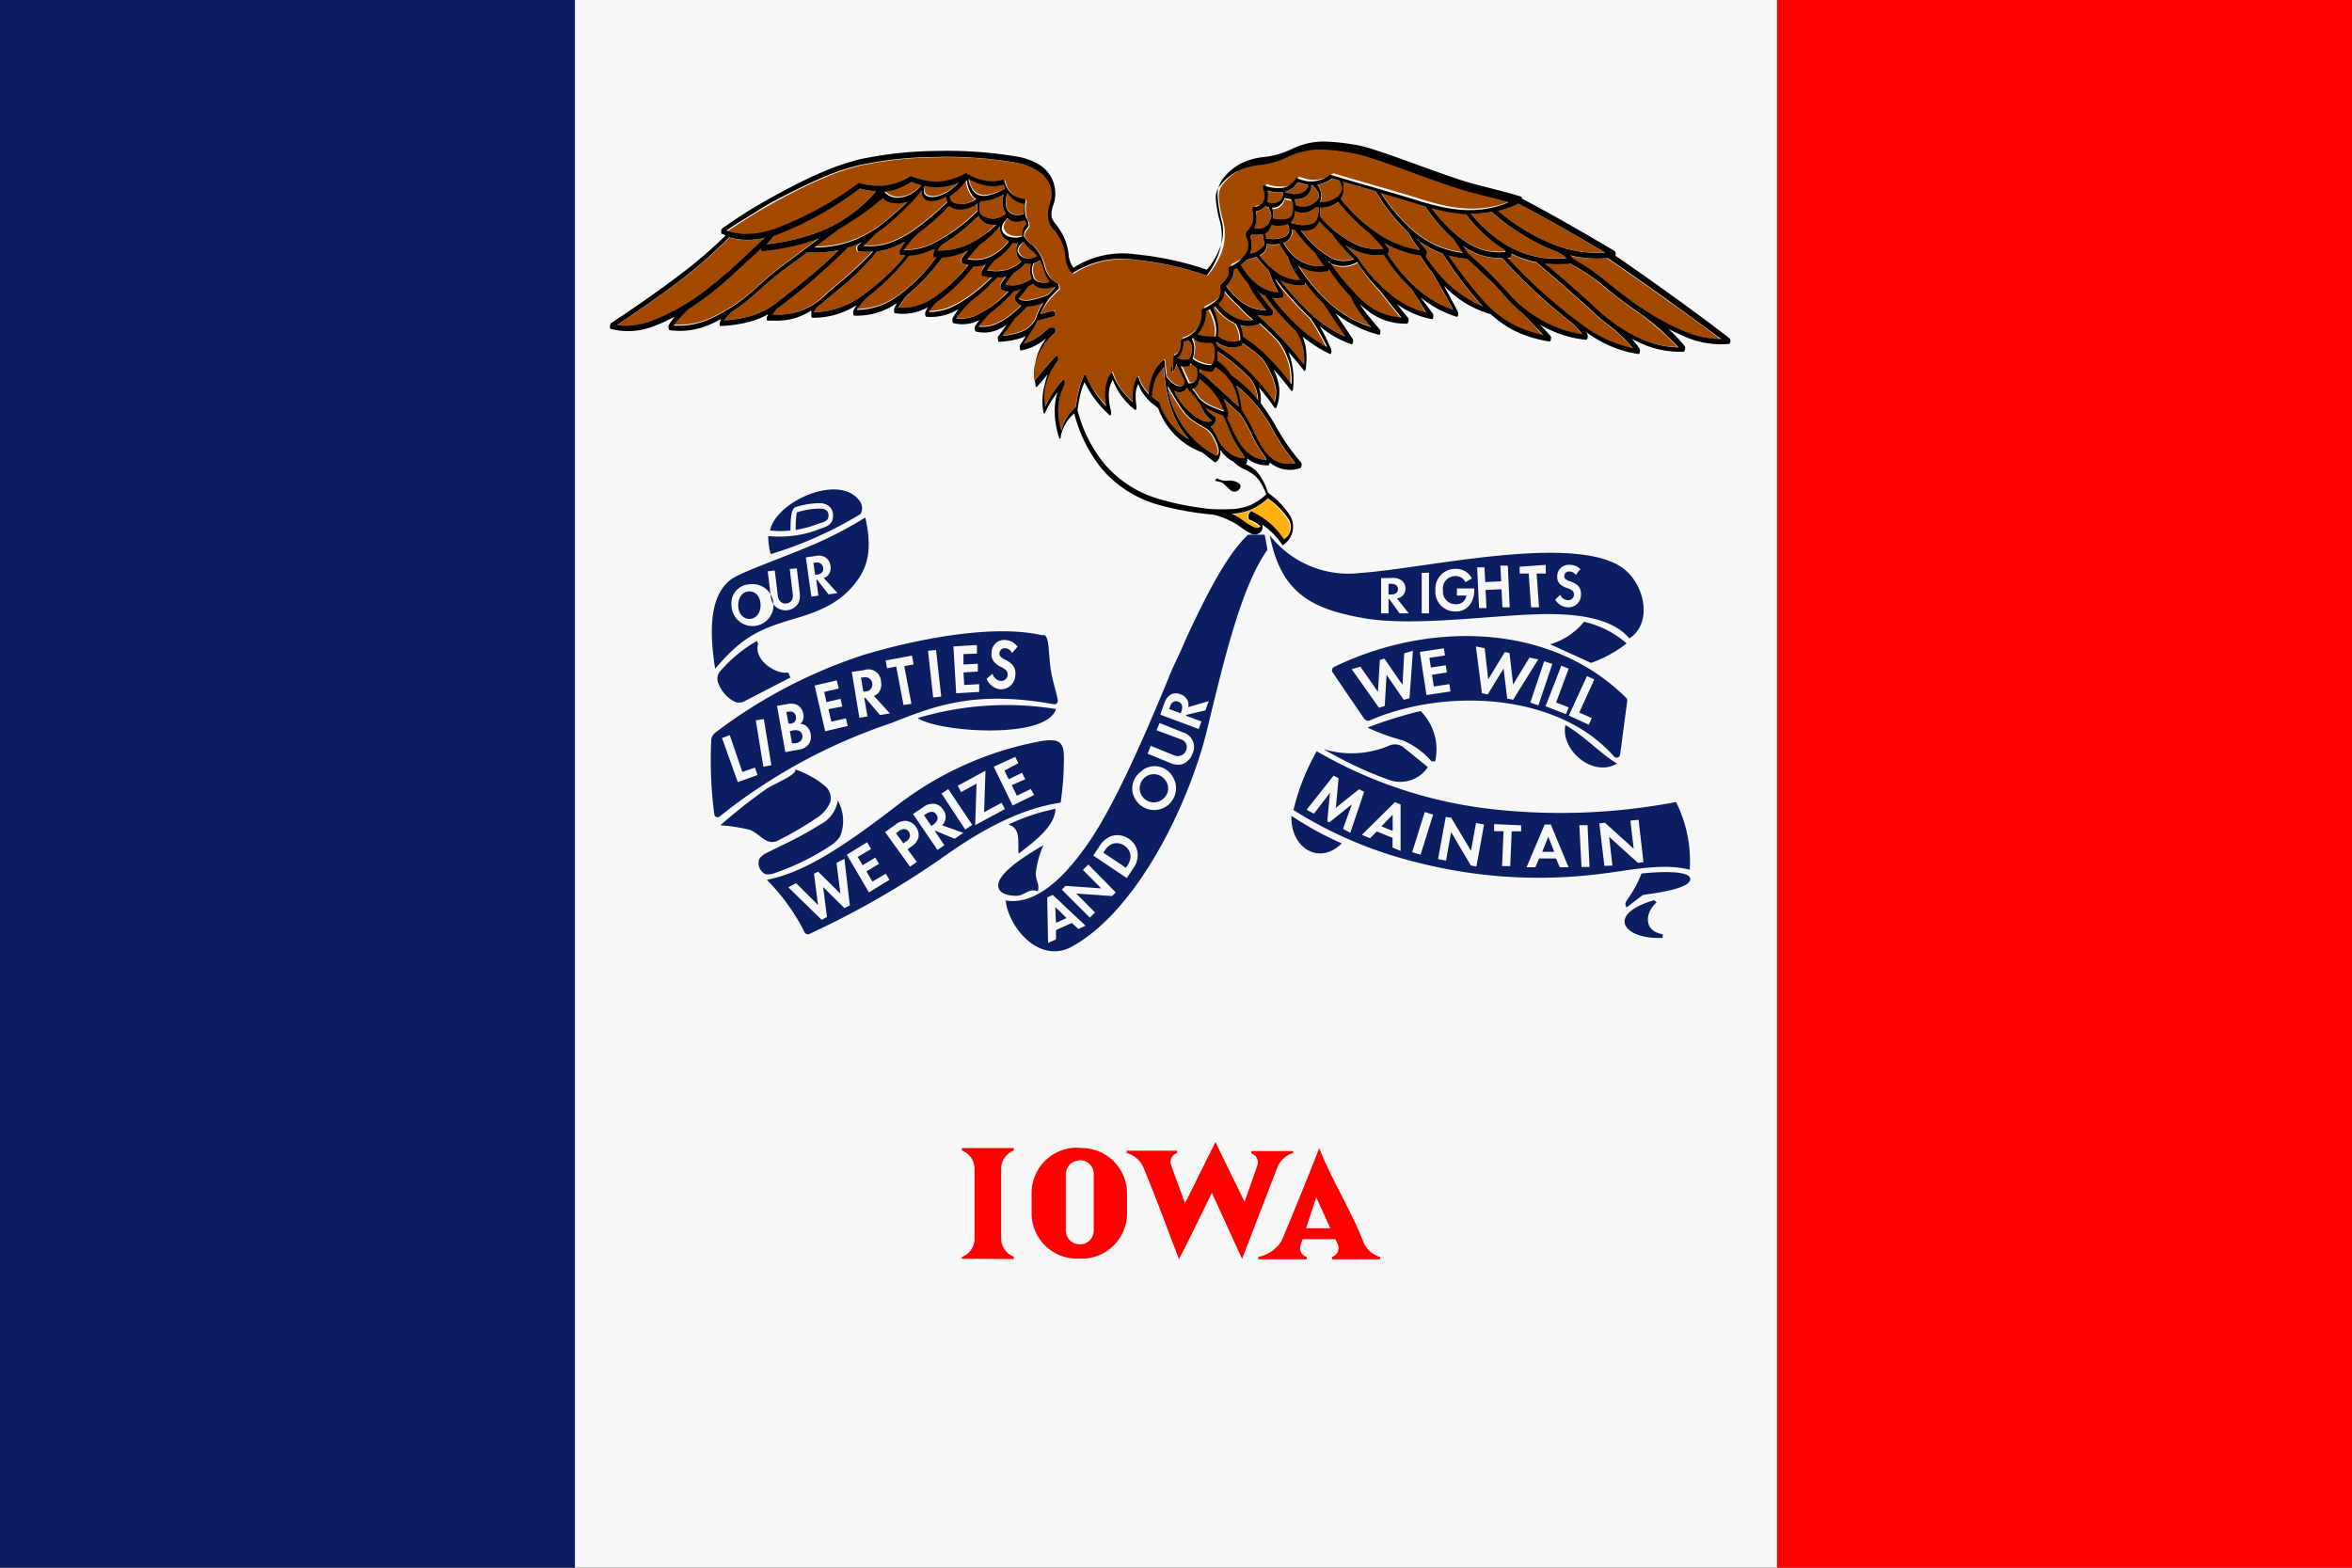
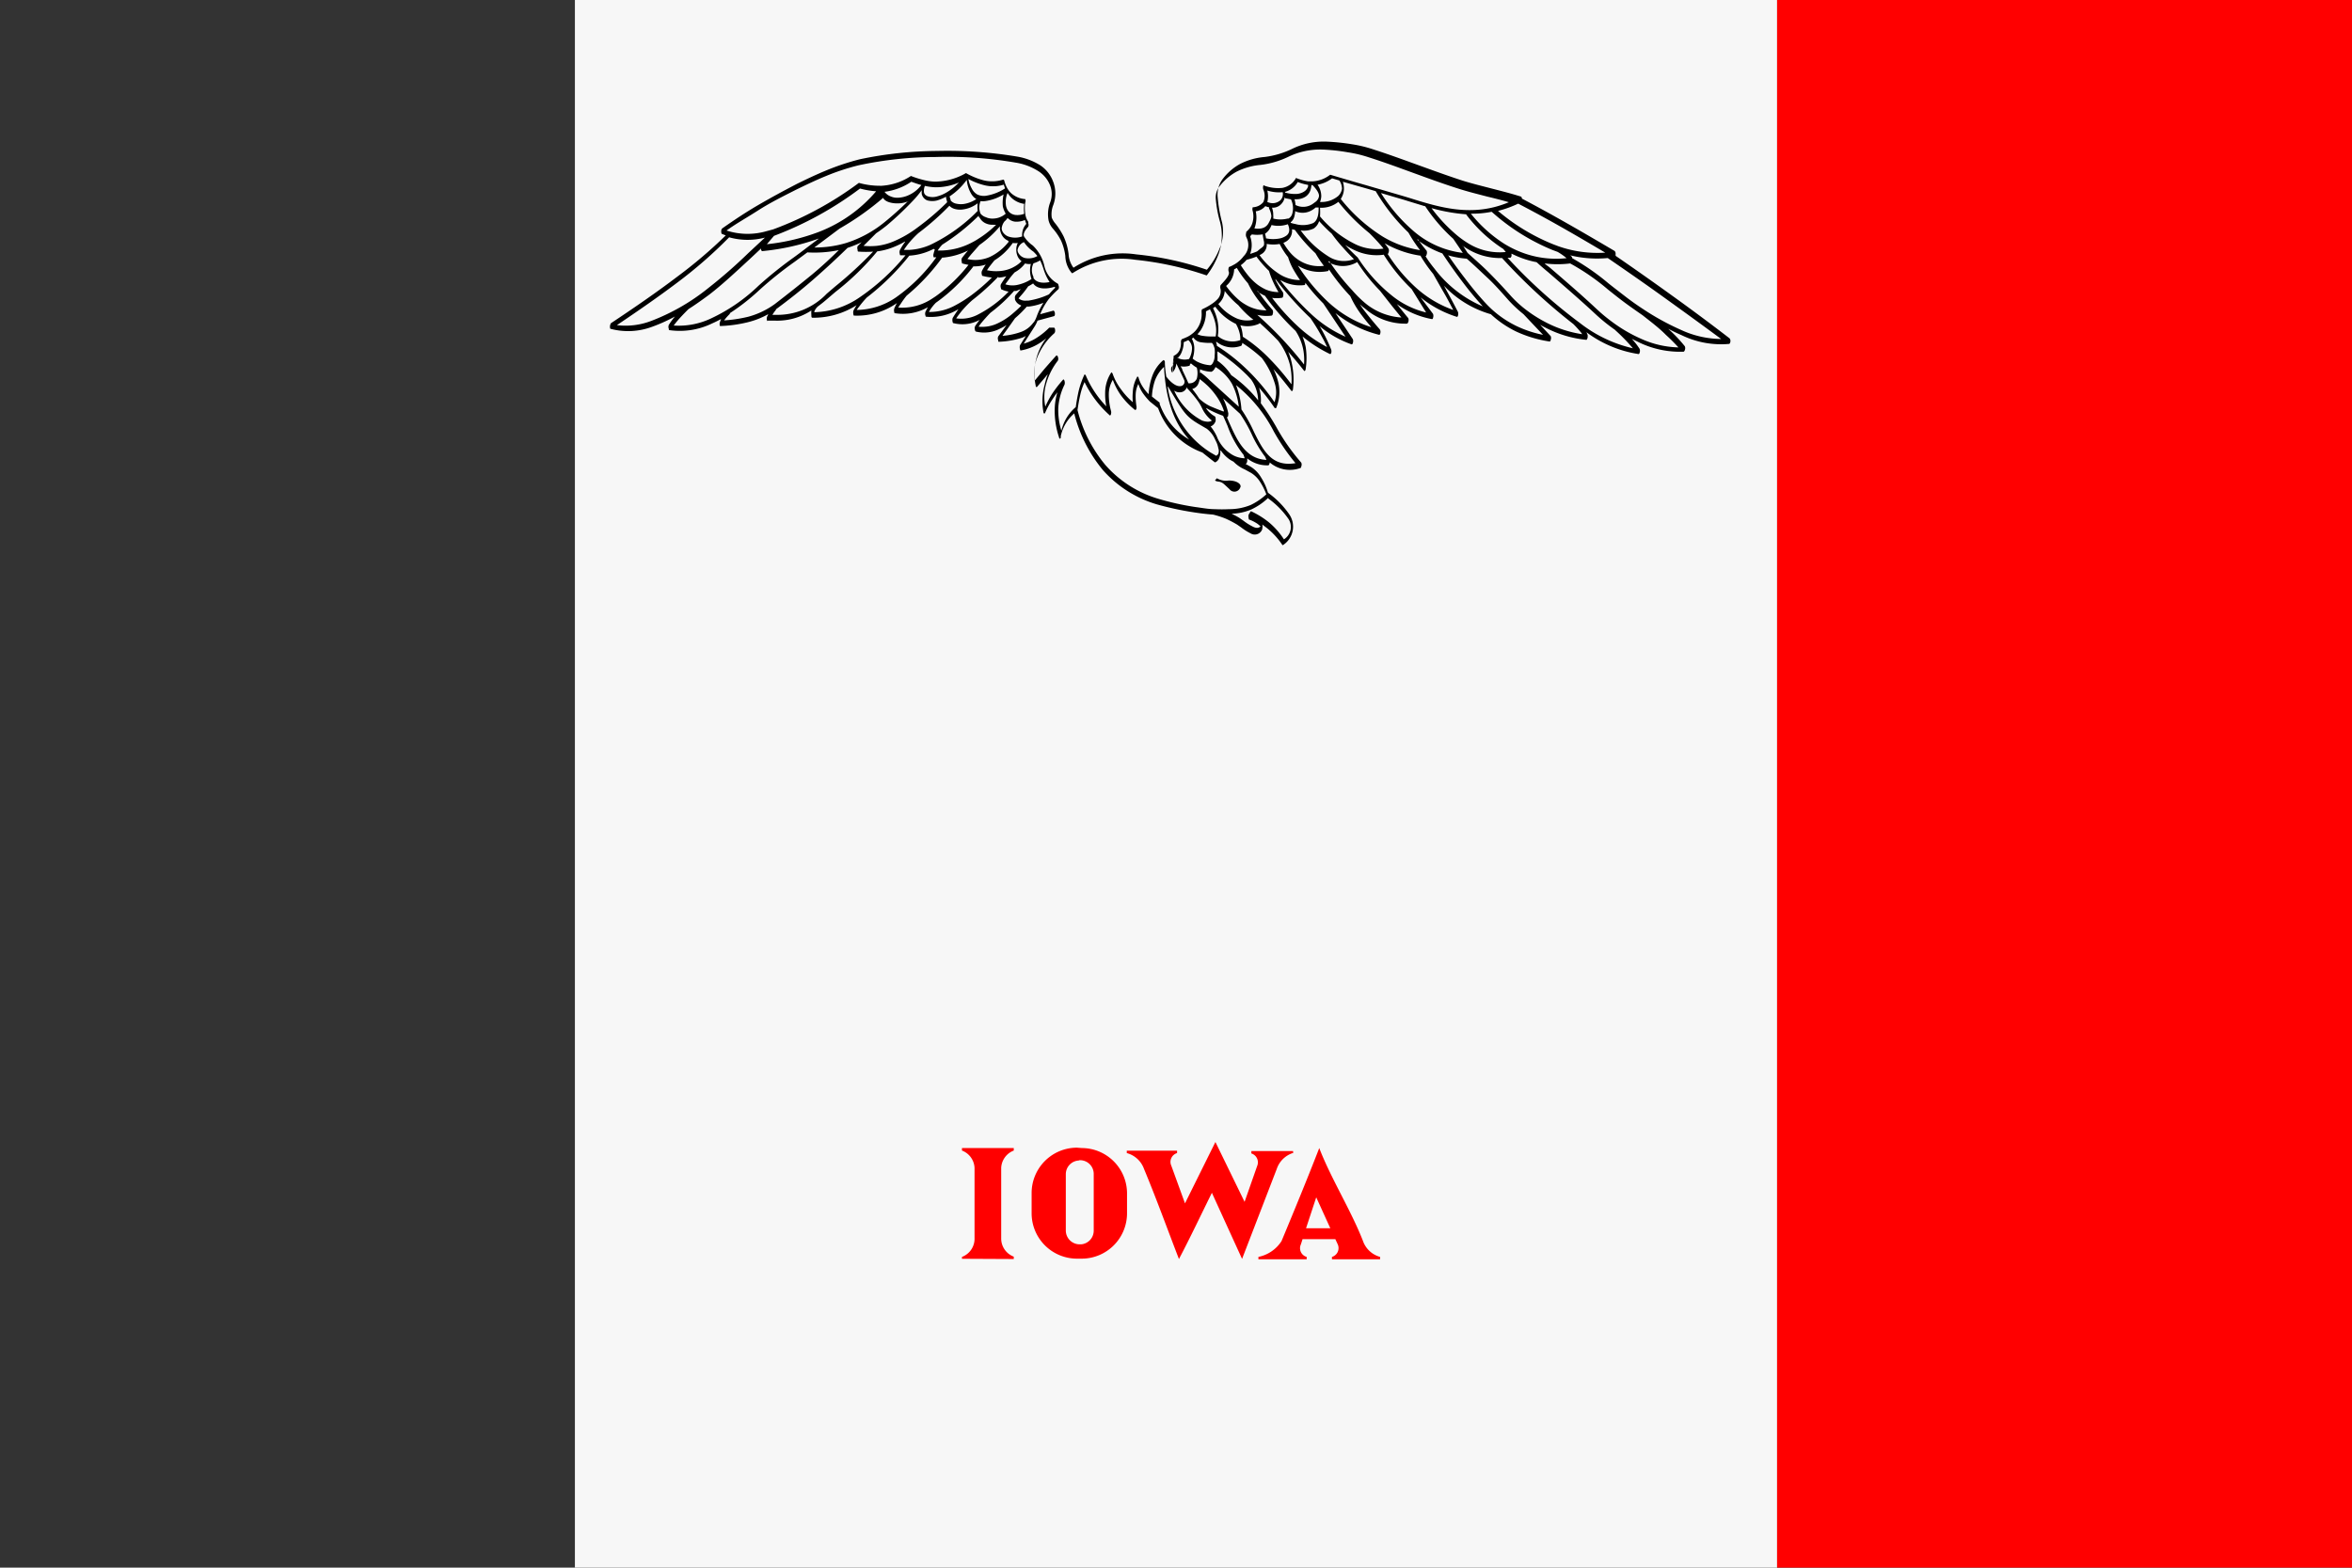
<svg xmlns="http://www.w3.org/2000/svg" viewBox="0 0 187.09 124.72">
  <rect x="0" y="0" width="187.09" height="124.72" fill="#333333" stroke="none" />
  <g id="b267acec-91c5-4ceb-82be-ee7fff43279f" data-name="Layer 2">
    <g id="b14ab0cb-4bb5-4414-8114-4a9b37002a02" data-name="Layer 1">
      <rect x="45.73" width="95.63" height="124.72" style="fill:#f7f7f7" />
-       <path d="M60.82,18.91a5.41,5.41,0,0,1-2.8,0,35.93,35.93,0,0,1-4.2,3.63c-1.47,1.11-3.09,2.23-4.77,3.36a5.72,5.72,0,0,0,2.79-.36,16.71,16.71,0,0,0,4.48-2.59,39.9,39.9,0,0,0,3.19-2.79l1.31-1.22Zm.84,5.73h0a2.89,2.89,0,0,0-.31.43v0h.32a5.42,5.42,0,0,0,4-1.68l.69-.59a32.26,32.26,0,0,0,3-2.76,8.51,8.51,0,0,1-1.14,0s-.07-.05-.09-.14a.44.44,0,0,1,0-.3l.32-.31a9.35,9.35,0,0,1-1.12.45c-.89.87-1.79,1.72-2.74,2.53s-1.94,1.61-3,2.39ZM72,19.24h0a4.84,4.84,0,0,0-.42.66.49.49,0,0,0,0,.32c0,.06,0,.09.07.09l.38,0a17.39,17.39,0,0,1-3.61,3.32,6.6,6.6,0,0,1-3.64,1.21.19.19,0,0,1,0-.07,1.09,1.09,0,0,1,.29-.4c.22-.16.45-.34.69-.55l.69-.59A21,21,0,0,0,69.78,20a5.3,5.3,0,0,0,1.32-.35,6.43,6.43,0,0,0,.88-.43ZM58.05,24.92h0a17,17,0,0,0,2.36-1.85,30.08,30.08,0,0,1,2.81-2.25l1-.74a9.55,9.55,0,0,0,2.5-.18q-1,1-2.1,1.92c-1,.82-2,1.61-3,2.38h0a6.45,6.45,0,0,1-2.1,1,10.89,10.89,0,0,1-1.92.29v0a4,4,0,0,1,.46-.52ZM79.42,22h0a18.66,18.66,0,0,1-2.09,1.85h0a8.07,8.07,0,0,0-.87.9c-.14.18-.28.36-.4.54A2.87,2.87,0,0,0,77.84,25a9.09,9.09,0,0,0,2.37-1.85,2.07,2.07,0,0,1-.55-.17s0-.05-.06-.11a.41.41,0,0,1,0-.31c.13-.21.27-.42.43-.63a3.16,3.16,0,0,1-.64.11Zm-2-.9h0a2.79,2.79,0,0,0,1-.14,3.89,3.89,0,0,0-.3.5.44.44,0,0,0,0,.32c0,.05,0,.08.06.08a4.17,4.17,0,0,0,.73.13,14.72,14.72,0,0,1-1.65,1.42h0a10,10,0,0,1-1.22.77,4.24,4.24,0,0,1-2.14.55l.1-.17a3.56,3.56,0,0,1,.45-.56,13.78,13.78,0,0,0,3-2.91ZM75,20.42h0a16.33,16.33,0,0,1-2.86,3.11,7.22,7.22,0,0,0-.49.68c-.07.09-.12.18-.18.27a4.31,4.31,0,0,0,2.68-.7l.29-.19h0A12.53,12.53,0,0,0,77,21.07a4.24,4.24,0,0,1-.46-.1s0,0-.07-.12a.5.5,0,0,1,0-.31c.15-.2.31-.4.49-.61a5.6,5.6,0,0,1-2.08.49Zm-.59-.63h0a1.61,1.61,0,0,0-.09.29.44.44,0,0,0,0,.31s0,0,0,0h.21a13.54,13.54,0,0,1-3.21,3.19,5.61,5.61,0,0,1-3.12,1,2,2,0,0,1,.18-.25,7.6,7.6,0,0,1,.62-.74,19.47,19.47,0,0,0,3.38-3.33,4.8,4.8,0,0,0,1.65-.4l.3-.14Zm-9.26-.86h0l-.93.7c-.32.25-.66.5-1,.75a32,32,0,0,0-2.83,2.27,13.87,13.87,0,0,1-3.75,2.59,6,6,0,0,1-3,.58c.11-.15.23-.3.35-.44s.52-.57.83-.87c.52-.33,1.07-.72,1.65-1.15,1-.77,2-1.7,3.19-2.8l.93-.87s0,.06,0,.09.05.12.09.12a18.55,18.55,0,0,0,4.5-1Zm7.12-3h0c-.61.61-1.31,1.22-1.79,1.61a9.23,9.23,0,0,1-3.15,1.72,8.63,8.63,0,0,1-2.5.35l2-1.5a22.29,22.29,0,0,0,3.47-2.45c.17.37.84.46,1.23.44a2.18,2.18,0,0,0,.7-.14l.06,0Zm-1.86-.75h0a1.08,1.08,0,0,0,.47.36,1.33,1.33,0,0,0,.63.11,2.29,2.29,0,0,0,.67-.14,2.61,2.61,0,0,0,1.16-.87c-.28-.07-.54-.17-.8-.26a4.92,4.92,0,0,1-2.13.8Zm-8.78,3.5h0A27.44,27.44,0,0,0,68.41,15a6.85,6.85,0,0,0,1.28.22,11.31,11.31,0,0,1-4.5,3.21,16.48,16.48,0,0,1-4.19,1l.11-.13.47-.55Zm14.7-4.24h0a4.65,4.65,0,0,1-1.87.38,4.59,4.59,0,0,1-.84-.11h0a1,1,0,0,0-.07.53.4.4,0,0,0,.09.17.57.57,0,0,0,.21.13,1.27,1.27,0,0,0,.77,0,3,3,0,0,0,.79-.35h0a4.37,4.37,0,0,0,.44-.31c.17-.14.33-.29.48-.44Zm3.65.48h0a1.83,1.83,0,0,1-.08-.25,2.86,2.86,0,0,1-1.53.05,5.38,5.38,0,0,1-1.29-.5,2.24,2.24,0,0,0,.27.76,1.13,1.13,0,0,0,.45.42,1.26,1.26,0,0,0,.65.1A3.92,3.92,0,0,0,79.93,15ZM81.49,17h0a3.68,3.68,0,0,1,0-.81,1.86,1.86,0,0,1-1-.47,2.08,2.08,0,0,1-.32-.4,1.79,1.79,0,0,0-.14.91,1,1,0,0,0,.21.55l0,0h0a.85.85,0,0,0,.53.29,1.46,1.46,0,0,0,.74-.1Zm-.26,7.27h0c-.21.21-.41.39-.61.56h0a5.17,5.17,0,0,1-1.19.8,2.84,2.84,0,0,1-1.59.3c.09-.13.18-.25.28-.37s.42-.49.67-.74a12.3,12.3,0,0,0,1.87-1.73l.17,0L81.2,23c-.14.16-.27.32-.41.47a.39.39,0,0,0-.05.3.14.14,0,0,0,0,.07.77.77,0,0,0,.47.45Zm2.65-1.5h0c-.16.05-1.24.38-1.7-.27a3.29,3.29,0,0,1-.39.23c-.14.2-.28.39-.44.58l-.33.38a.84.84,0,0,0,.59.18h.18a6,6,0,0,0,1.65-.5,6.32,6.32,0,0,1,.51-.54l-.07-.05Zm-8.54-6.74h0a20.49,20.49,0,0,1-2.34,2h0a8.79,8.79,0,0,1-1.93,1.12,4.9,4.9,0,0,1-1.32.35h0a5.43,5.43,0,0,1-1.06,0l1-1c.27-.18.54-.38.82-.6a25.43,25.43,0,0,0,2.12-2,7.75,7.75,0,0,0,.69-.83,1.55,1.55,0,0,0,0,.31.75.75,0,0,0,.18.33.7.7,0,0,0,.25.17,1.52,1.52,0,0,0,.82,0,3.56,3.56,0,0,0,.68-.29,1.14,1.14,0,0,0,.07.33Zm2.41.71h0a2.55,2.55,0,0,1,0-.61,2.41,2.41,0,0,1-1.15.49,1.55,1.55,0,0,1-.72-.05.88.88,0,0,1-.38-.24,21.11,21.11,0,0,1-2.46,2.17,7.4,7.4,0,0,0-.83.88c-.12.15-.23.31-.33.46h.49a4.75,4.75,0,0,0,1.64-.4,13.3,13.3,0,0,0,3.72-2.7Zm1.49,1.08h0A8.46,8.46,0,0,1,77.82,19h0a5.39,5.39,0,0,1-.52.3,5.47,5.47,0,0,1-2.36.63h-.35v0a2.79,2.79,0,0,1,.37-.47,16.77,16.77,0,0,0,2.89-2.3c0,.06,0,.11.08.16a1,1,0,0,0,.46.44,1.24,1.24,0,0,0,.61.12,1.07,1.07,0,0,0,.25,0Zm1,1.35h0a4.18,4.18,0,0,1-1.5,1.21,2.87,2.87,0,0,1-1.3.24h0a2.76,2.76,0,0,1-.49-.07l.3-.37.66-.75A8.19,8.19,0,0,0,79.54,18v0a1.23,1.23,0,0,0,.19.76,1,1,0,0,0,.46.39Zm1,1.57h0a1,1,0,0,1-.26-.29,1.28,1.28,0,0,1-.15-.63,1.17,1.17,0,0,1,.12-.52,1.3,1.3,0,0,1-.4,0,4.8,4.8,0,0,1-1.45,1.38c-.17.2-.32.4-.46.58l-.14.21a3.45,3.45,0,0,0,.94.07h0a2.85,2.85,0,0,0,.66-.11,2.45,2.45,0,0,0,.55-.23h0a2.37,2.37,0,0,0,.58-.43ZM82,21h0a2.09,2.09,0,0,0,.05,1.2,3.31,3.31,0,0,1-1.19.48,1.89,1.89,0,0,1-.89-.06c.07-.11.15-.21.23-.32a7,7,0,0,1,.51-.63,2.54,2.54,0,0,0,.83-.71A1.13,1.13,0,0,0,82,21Zm.82-.29h0a5.34,5.34,0,0,1,.28.72,4.09,4.09,0,0,0,.47,1c-.39.08-1,.12-1.28-.32v0a.25.25,0,0,1,0-.09,1.18,1.18,0,0,1,0-1.08,2.49,2.49,0,0,0,.54-.24Zm-1.29-1.46h0a2.77,2.77,0,0,0,.74.75,2.7,2.7,0,0,1,.33.36,1.4,1.4,0,0,1-1.06.14h0l-.15-.07a.89.89,0,0,1-.29-.29.52.52,0,0,1-.08-.25.82.82,0,0,1,.52-.64Zm-1.3-1.92h0a1.37,1.37,0,0,1-.17.17l0,0,0,0,0,0a1.08,1.08,0,0,0-.22.54.6.6,0,0,0,.1.32.91.91,0,0,0,.41.33,1.67,1.67,0,0,0,1.12,0,1.31,1.31,0,0,1,.33-1,2.83,2.83,0,0,1-.11-.31,1.64,1.64,0,0,1-.83.13,1,1,0,0,1-.55-.29ZM78,16h0a1.43,1.43,0,0,0,.36,0,3.82,3.82,0,0,0,1.47-.53,3.06,3.06,0,0,0-.06.95A2,2,0,0,0,80,17l0,0a1.57,1.57,0,0,1-1,.39,1.23,1.23,0,0,1-.58-.11A.87.87,0,0,1,78,17a1.29,1.29,0,0,1,0-1Zm-2.59-.34h0c.14-.09.27-.19.4-.29a5.19,5.19,0,0,0,1-1.05,2.69,2.69,0,0,0,.35,1.1,1.21,1.21,0,0,0,.41.43,2.48,2.48,0,0,1-1,.39,1.72,1.72,0,0,1-.69-.05.8.8,0,0,1-.35-.23h0a.22.22,0,0,1,0-.08.37.37,0,0,1-.06-.21Zm20.76,9h0l-.35.18a2.64,2.64,0,0,1-.44,1.53,2.17,2.17,0,0,1-.24.29,1.26,1.26,0,0,0,.36.12,4.57,4.57,0,0,0,.87.06h.22v0h0a2.7,2.7,0,0,0,0-.94,3.72,3.72,0,0,0-.44-1.18Zm2.4,1.23h0a2.53,2.53,0,0,1,.12.36,3.31,3.31,0,0,1,.08.55,11.87,11.87,0,0,1,2.1,1.72,19.85,19.85,0,0,1,1.77,2.07,5.44,5.44,0,0,0-.12-1.55,5.33,5.33,0,0,0-.94-1.92l-.31-.32c-.37-.37-.76-.74-1.16-1.1a.1.1,0,0,1-.05.07,2.26,2.26,0,0,1-1.49.12Zm-2-1.49h0a4.34,4.34,0,0,0,1.65,1.38,2.72,2.72,0,0,1,.29.71,1.88,1.88,0,0,1,.06.58,1.83,1.83,0,0,1-1.79-.32,3.56,3.56,0,0,0,0-1.08,4,4,0,0,0-.38-1.14l.19-.13Zm.76-1.24h0a1.47,1.47,0,0,1-.41.94l-.1.1a3.88,3.88,0,0,0,1.48,1.15,2.18,2.18,0,0,0,1.31.1c-.17-.13-.33-.27-.48-.4a8.47,8.47,0,0,1-.72-.76,6.9,6.9,0,0,1-1.08-1.13Zm3.71.54h0a2.66,2.66,0,0,0,.85,0s.06,0,.08-.1a.55.55,0,0,0,0-.32,8.19,8.19,0,0,1-.6-1l0-.07a25.75,25.75,0,0,0,2.78,3.11,16,16,0,0,1,.93,1.52q.23.41.39.78a10.7,10.7,0,0,1-2.17-1.51,17.66,17.66,0,0,1-2.2-2.4ZM100,23.17h0a2.78,2.78,0,0,0,.62.36,19.25,19.25,0,0,0,2.44,2.8,4.14,4.14,0,0,1,.61,1.5h0a4.6,4.6,0,0,1,.06,1.17,29,29,0,0,0-2.33-2.64c-.45-.45-.91-.88-1.39-1.31a3.16,3.16,0,0,0,1.15.06.15.15,0,0,0,.08-.13.45.45,0,0,0,0-.3c-.36-.42-.72-.85-1-1.27l-.18-.25Zm-1.59-1.88h0a2.39,2.39,0,0,1-.22.12l0,0a1.81,1.81,0,0,1-.64,1.32,6.54,6.54,0,0,0,1,1.1h0l.12.1a3.91,3.91,0,0,0,.45.3,3.16,3.16,0,0,0,1.64.44q-.36-.44-.69-.87a7.57,7.57,0,0,1-.78-1.28,7.72,7.72,0,0,1-.9-1.25Zm3.5,1h0a3,3,0,0,0,1.89.39s.06,0,.07-.12a.15.15,0,0,0,0-.07,14.49,14.49,0,0,0,1.43,1.65l1.77,2.65A9.73,9.73,0,0,1,104.31,25a22.9,22.9,0,0,1-2.43-2.65Zm1.39-1.15h0A15.12,15.12,0,0,0,105.66,24a9.06,9.06,0,0,0,3.43,2c-.25-.3-.5-.6-.73-.91a7.89,7.89,0,0,1-.94-1.56,16.22,16.22,0,0,1-1.69-2.11c0,.07,0,.11-.07.11a3.24,3.24,0,0,1-2.3-.36l-.09-.06Zm2.41-.29h0a16.62,16.62,0,0,0,1.82,2.31h0a9.14,9.14,0,0,0,1,1,5,5,0,0,0,2.92,1.18l-.7-.86-1-1.27A13.86,13.86,0,0,1,108,20.92a2.24,2.24,0,0,1-2.29,0Zm-2.23-2.52h0a8,8,0,0,0,2.21,2.05,2.25,2.25,0,0,0,2,.2c-.31-.31-.6-.61-.86-.91a11.81,11.81,0,0,1-.91-1.12,12.36,12.36,0,0,1-1-1,1.1,1.1,0,0,1-.43.59,1.78,1.78,0,0,1-1.06.15Zm-1.37,1h0a1.59,1.59,0,0,0,.29-.15,1,1,0,0,0,.41-.94l.23.05a12.57,12.57,0,0,0,1.64,1.86,8.65,8.65,0,0,0,.67,1,2.93,2.93,0,0,1-1.91-.4,3.14,3.14,0,0,1-.81-.7h0a5.33,5.33,0,0,1-.51-.74Zm3-2.8h0a2.16,2.16,0,0,0,1.39-.47,15.73,15.73,0,0,0,2.47,2.49c.26.26.52.53.76.8s.25.29.36.43a3.87,3.87,0,0,1-2.24-.35A8.74,8.74,0,0,1,105,17.22a4.56,4.56,0,0,0,0-.69Zm-.28-1.83h0a1.58,1.58,0,0,1,.3.93h0a1.34,1.34,0,0,1-.1.45,2.09,2.09,0,0,0,1.44-.47h0a1,1,0,0,0,.31-.59,1.22,1.22,0,0,0-.21-.65l-.58-.17a2.73,2.73,0,0,1-1.17.51ZM103,16.79h0a1.44,1.44,0,0,0,1.41-.1,1.5,1.5,0,0,0,.24-.18l.24,0c0,.32,0,1-.44,1.24a2.16,2.16,0,0,1-1.42.07h0a2.58,2.58,0,0,1-.36-.09l0-.05a.81.81,0,0,0,.29-.47,2.36,2.36,0,0,0,.07-.44Zm-3.07,3.64h0a8.94,8.94,0,0,0,1,1.14,7.21,7.21,0,0,0,.39,1,7.73,7.73,0,0,0,.37.69,2.6,2.6,0,0,1-1-.2h0a3.93,3.93,0,0,1-.65-.38,4.55,4.55,0,0,1-.61-.56h0a7.2,7.2,0,0,1-.74-1,2.64,2.64,0,0,0,.46-.43,7.27,7.27,0,0,0,.86-.28Zm.85-1h0a.85.85,0,0,1-.44.83l-.13.07a5.72,5.72,0,0,0,1.65,1.55,3,3,0,0,0,1.57.43c-.17-.25-.33-.5-.47-.74a5,5,0,0,1-.48-1.08,5.92,5.92,0,0,1-.67-1.05,2.88,2.88,0,0,1-1,0Zm-.35-.77h0a5.83,5.83,0,0,0,.11.61h0a1.6,1.6,0,0,1,0,.21c0,.08-.09.19-.3.33L100,20h0a4.48,4.48,0,0,1-.56.2,2,2,0,0,0,0-1.4l.14-.15a2.74,2.74,0,0,0,.84,0l.11,0Zm.69-.74h0a2.7,2.7,0,0,1-.15.29,1.16,1.16,0,0,1-.36.37c0,.1,0,.22.07.37a2.69,2.69,0,0,0,1.15,0h0a1.42,1.42,0,0,0,.47-.21c.39-.28.19-.76.12-.91a2.3,2.3,0,0,1-1.31.06Zm3.16-3.17h.12q.53.55.51.87a.68.68,0,0,1-.29.47l0,0-.22.16a1.35,1.35,0,0,1-1.36.08,2,2,0,0,0-.08-.46,1.76,1.76,0,0,0,.23,0,1.32,1.32,0,0,0,.66-.21,1,1,0,0,0,.4-.58,1.93,1.93,0,0,0,.06-.36Zm-3.35,1.84h0a1.59,1.59,0,0,1,.19.62.75.75,0,0,1-.08.29s0,0,0,0-.09.18-.15.29a.81.81,0,0,1-.39.35h0l-.16.05a1.56,1.56,0,0,1-.57,0,1.89,1.89,0,0,0,.11-.36,2.43,2.43,0,0,0,0-1,1.18,1.18,0,0,0,.76-.41,1.87,1.87,0,0,0,.31.1Zm1.29-.8h0a1.08,1.08,0,0,1-.32.59.88.88,0,0,1-.7.25,1.66,1.66,0,0,1,.1.61,1.15,1.15,0,0,1,0,.26,2.36,2.36,0,0,0,1.14,0s0-.05.07,0a.61.61,0,0,0,.3-.38,1.62,1.62,0,0,0-.1-1.15l-.46-.09Zm0-.51h0s0,0,0,.06a2.84,2.84,0,0,0,.92.11,1.26,1.26,0,0,0,.61-.2.71.71,0,0,0,.3-.4.5.5,0,0,0,0-.12,4,4,0,0,1-.82-.23,1.64,1.64,0,0,1-1,.78Zm-1.42.82h0a2,2,0,0,0,0-.92,3.11,3.11,0,0,0,1.22.13.69.69,0,0,1-.19.65.93.93,0,0,1-.86.19h0l-.16-.05Zm9.25,4.17h0a4.09,4.09,0,0,1-2.28-.36,6.46,6.46,0,0,1-.76-.42c.3.33.63.66,1,1h0a12.51,12.51,0,0,0,2.68,3.05,6.85,6.85,0,0,0,2.73,1.35L112.29,23a14.19,14.19,0,0,1-2.22-2.79Zm2.94.11h0a11.33,11.33,0,0,0,1,1.43c.34.6.67,1.18,1,1.75.21.38.41.76.6,1.12A8.81,8.81,0,0,1,112.76,23a13,13,0,0,1-2.38-2.8h0s.06,0,.07-.11a.4.4,0,0,0,0-.31c-.09-.14-.2-.28-.31-.43a8,8,0,0,0,2.9,1Zm2.17-.05h0c.47.68.92,1.3,1.37,1.88.56.73,1.11,1.39,1.67,2a8.21,8.21,0,0,0,2.41,1.77,9,9,0,0,0,2.11.7L121.19,25A10.42,10.42,0,0,1,120,23.88c-.59-.67-1.14-1.26-1.69-1.8s-1.08-1-1.64-1.51a7.36,7.36,0,0,1-1.5-.27Zm-2.44-1.24h0a7.41,7.41,0,0,0,2,1.09c.6.91,1.18,1.71,1.73,2.43s1,1.24,1.49,1.79a9.51,9.51,0,0,1-3.84-3l0,0c-.31-.38-.55-.72-.72-1h0s.07,0,.09-.13a.4.4,0,0,0,0-.3c-.25-.3-.48-.6-.69-.91Zm-3.3-3.86h0a15.41,15.41,0,0,0,2.6,3.29c.18.31.37.63.59.94.1.15.22.31.34.46A8.15,8.15,0,0,1,110,18.83a13.24,13.24,0,0,1-3.35-3,1.52,1.52,0,0,0,.25-.74,1.82,1.82,0,0,0-.08-.63l2,.57.61.18Zm6.92,4.35h0l.3.19a5,5,0,0,0,2.83.78,45.56,45.56,0,0,0,5.67,5.25,8.56,8.56,0,0,1,.6.66l.11.15a9.21,9.21,0,0,1-3-1,10.59,10.59,0,0,1-1.61-1.05h0a8.63,8.63,0,0,1-1.16-1.1c-.6-.67-1.16-1.26-1.7-1.8s-1.08-1-1.65-1.52l-.38-.59Zm-3-3.18h0L112.17,16l-.48-.15-1.84-.54a13.32,13.32,0,0,0,2.68,3.1,7.33,7.33,0,0,0,3.83,1.66l-.17-.25L115.6,19a13.5,13.5,0,0,1-2.25-2.59ZM122.9,21h0l.28.25c1.36,1.17,2.61,2.25,3.76,3.33a14,14,0,0,0,1.57,1.26h0a11.79,11.79,0,0,0,1.91,1.07,7.65,7.65,0,0,0,3,.7q-.44-.48-1-1c-.54-.5-1.17-1-1.84-1.55h0c-.46-.3-.93-.63-1.41-1s-.91-.7-1.36-1.06a17.61,17.61,0,0,0-3-2.07,8.14,8.14,0,0,1-2,0Zm-2.67-.78h0l.3.14a7.47,7.47,0,0,0,1.7.54q.45.41.9.78c1.35,1.17,2.59,2.24,3.75,3.32a14.28,14.28,0,0,0,1.58,1.28l.06.06a14.93,14.93,0,0,1,1.37,1.41,10.7,10.7,0,0,1-4.2-2,41,41,0,0,1-5.77-5.2l.23,0s.06-.06.08-.13a.38.38,0,0,0,0-.15ZM116.58,17h0a14.12,14.12,0,0,1-2.76-.49,12.43,12.43,0,0,0,1.84,2h0a7.51,7.51,0,0,0,1,.75,4.75,4.75,0,0,0,3.07.74l-.2-.24a11.51,11.51,0,0,1-3-2.81Zm8.27,3.29h0a1.37,1.37,0,0,1,.15.21l0,.05a18.62,18.62,0,0,1,2.88,2c.44.35.89.71,1.35,1.05s1,.68,1.41,1h0a20.15,20.15,0,0,0,3,1.65,7.72,7.72,0,0,0,3.21.73q-2-1.52-4.12-3c-1.6-1.16-3.24-2.3-4.9-3.44a9,9,0,0,1-3-.22Zm-6.2-3.43h0a16.77,16.77,0,0,0,4.78,3l.43.16a4.76,4.76,0,0,1,.64.44l.07.06a7.65,7.65,0,0,1-4-.64,8.33,8.33,0,0,1-.93-.49h0A10.94,10.94,0,0,1,117,17a7.79,7.79,0,0,0,1.65-.15Zm2.07-.68h0a8.72,8.72,0,0,1-1.61.58,16,16,0,0,0,4.35,2.64l.42.16h0a9.37,9.37,0,0,0,3.76.52c-2.21-1.31-4.44-2.61-6.93-3.9ZM92.88,30.74h0A7.5,7.5,0,0,0,96.29,36l.37.29a.38.38,0,0,0,.17-.16.63.63,0,0,0,0-.44,2,2,0,0,0-.14-.46v0l-.14-.29a2.12,2.12,0,0,0-.64-.8l-.36-.21h0c-1.27-.75-1.38-.93-2.63-3l-.08-.13Zm1.67,4.2h0a5.29,5.29,0,0,1-2.35-2.85.13.13,0,0,0,0-.09l-.61-.48a4.69,4.69,0,0,1,.24-1.28,2.89,2.89,0,0,1,.72-1.08c.21,3.05,1,4.66,2,5.78ZM82.17,25.62h0a2.06,2.06,0,0,1-1,.76,5.64,5.64,0,0,1-1.47.31c.34-.47.67-.93,1-1.4a9.09,9.09,0,0,0,.94-.93h.17a4.46,4.46,0,0,0,1.15-.3,5.32,5.32,0,0,0-.53,1.07h0a2,2,0,0,1-.24.49Zm16.54,6.94h0a11.43,11.43,0,0,1,1,1.79c.74,1.47,1.42,2.82,3.31,2.5a16.8,16.8,0,0,1-1.73-2.53,11.38,11.38,0,0,0-3-3.68,6.54,6.54,0,0,1,.43,1.92Zm-1.95-5.09h0a.83.83,0,0,0-.06-.21.13.13,0,0,0,0-.09h0a2,2,0,0,0,2,.34s.06-.08.07-.16h0v-.07a10.76,10.76,0,0,1,1.57,1.21,6.62,6.62,0,0,1,1,1.94,2.41,2.41,0,0,1,0,1.57,17,17,0,0,0-1.8-2.21h0l-.28-.28a14.66,14.66,0,0,0-2.51-2Zm2.71,2.71h0a3,3,0,0,1,.57,1.67,10.09,10.09,0,0,0-2.14-2,4,4,0,0,0-1.1-1.15,3,3,0,0,0,0-.43c0-.11,0-.22,0-.32a14.91,14.91,0,0,1,2.37,1.91l.26.28Zm-1.9,3h0c.05,0,.09-.08.09-.2a.32.32,0,0,0,0-.14,5.34,5.34,0,0,0-.41-1.16l1.35,1.23a11.49,11.49,0,0,1,1,1.79,9.82,9.82,0,0,0,1,1.64l.1.24c-1.7-.08-2.36-1.61-3-3.05l-.15-.35ZM96,32.49h0a3.9,3.9,0,0,0,.35.19,8.3,8.3,0,0,0,.94.4c.12.25.23.52.35.79a8.11,8.11,0,0,0,1.28,2.32l.09.27a2.08,2.08,0,0,1-.84-.2h0a2.07,2.07,0,0,1-.32-.19,2.91,2.91,0,0,1-1-1.2,2.41,2.41,0,0,0-.15-.33,3.58,3.58,0,0,0-.4-.61.68.68,0,0,0,.4-.45s0-.06,0-.1,0-.24-.08-.26a2.05,2.05,0,0,1-.68-.63Zm-1.51-1.65h0A9.09,9.09,0,0,1,95.35,32h0a3.57,3.57,0,0,1,.26.46,2.66,2.66,0,0,0,.79,1c-.12.09-.35.15-.78,0a4.94,4.94,0,0,1-2.22-2.38.76.76,0,0,0,.58.12.57.57,0,0,0,.43-.42l0,.07Zm1-1.21h0l0-.32h0a2.76,2.76,0,0,0,.9.2s0,0,0,0a.47.47,0,0,0,.23-.19,1.18,1.18,0,0,0,.11-.19A3.83,3.83,0,0,1,98,30.54a5.26,5.26,0,0,1,.54,1.82l-2.34-2.13h0a6.06,6.06,0,0,0-.71-.6Zm-.56,1.23h0a.7.7,0,0,0,.45-.45,1.68,1.68,0,0,0,.09-.32,7.46,7.46,0,0,1,.66.56h0a5.62,5.62,0,0,1,.68.81,4.5,4.5,0,0,1,.6,1.2l-.08,0h0c-.34-.13-.67-.26-1-.4a3.48,3.48,0,0,1-.9-.62,8,8,0,0,0-.55-.76Zm-.13-2h0l-.05.11s0,.05,0,.05a1.45,1.45,0,0,1-.73.05c0,.1.1.2.14.3.17.36.34.71.48,1.05a.63.63,0,0,0,.67-.36,1.75,1.75,0,0,0,0-.88,2.36,2.36,0,0,1-.44-.32Zm.07-2h0a1.65,1.65,0,0,1,.2.71h0a2.61,2.61,0,0,1-.13.88,2.19,2.19,0,0,0,.37.25h0l.18.08a2.64,2.64,0,0,0,.87.2.36.36,0,0,0,.16-.14,1.16,1.16,0,0,0,.17-.65,2.15,2.15,0,0,0,0-.51h0a1,1,0,0,0-.07-.23.59.59,0,0,0-.15-.25,4.58,4.58,0,0,1-.87-.05.83.83,0,0,1-.6-.37l-.1.07Zm-1.17,1.56h0A1.1,1.1,0,0,0,94,28a2.12,2.12,0,0,0,.16-.78,3,3,0,0,0,.36-.16.86.86,0,0,1,.3.61h0a1.79,1.79,0,0,1-.17.76v0l-.06.13a1.33,1.33,0,0,1-.71,0,.58.58,0,0,1-.24-.14Zm-.3-.18h0l-.06,1.32a1.21,1.21,0,0,0,.27-.68c.13.27.26.53.38.79s.16.33.23.49h0a.35.35,0,0,1-.21.51c-.5.13-1.07-.57-1.2-.75,0-.36-.08-.75-.11-1.17v0c0-.11-.07-.18-.12-.14a3,3,0,0,0-.89,1.29,5,5,0,0,0-.28,1.42,3.33,3.33,0,0,1-.48-.6,2.58,2.58,0,0,1-.32-.7h0c0-.11-.08-.13-.12-.06a2.67,2.67,0,0,0-.36,1.19,4.5,4.5,0,0,0,0,.82,5.71,5.71,0,0,1-.92-1,4.5,4.5,0,0,1-.65-1.27c0-.1-.08-.13-.12-.06A2.94,2.94,0,0,0,88,31.23a5.16,5.16,0,0,0,.09,1.1,8.11,8.11,0,0,1-1.75-2.47c0-.07-.09-.08-.12,0a6.76,6.76,0,0,0-.45,1.31c-.09.41-.16.82-.22,1.23a3.46,3.46,0,0,0-1.14,1.88,5.54,5.54,0,0,1-.25-1.8,4.82,4.82,0,0,1,.5-1.87.51.51,0,0,0,0-.28c0-.11-.07-.17-.12-.11a9.71,9.71,0,0,0-.88,1.14,7.64,7.64,0,0,0-.53,1,3.85,3.85,0,0,1,0-1.55,5.35,5.35,0,0,1,1-2.11.37.37,0,0,0,0-.29c0-.12-.08-.17-.12-.12-.33.36-.64.72-.94,1.06l-.78.94a3.54,3.54,0,0,1,.17-1.77,5.08,5.08,0,0,1,1.39-2,.3.3,0,0,0,.06-.22c0-.12,0-.22-.09-.22l-.38,0,0,0a5.62,5.62,0,0,1-1.15.9,3.74,3.74,0,0,1-.88.37L82.27,26h0a2.44,2.44,0,0,0,.26-.51l1.29-.35c.05,0,.09-.13.09-.25s0-.22-.1-.2L82.74,25a5.3,5.3,0,0,1,.76-1.15h0a7.27,7.27,0,0,1,.78-.8.36.36,0,0,0,0-.29.21.21,0,0,0-.07-.15,2.13,2.13,0,0,1-1.07-1.46,3.22,3.22,0,0,0-.91-1.57h0a2.51,2.51,0,0,1-.7-.73h0l0,0c-.06-.16,0-.4.34-.76a.37.37,0,0,0,0-.29.23.23,0,0,0,0-.11,1.39,1.39,0,0,1-.24-.67,3.06,3.06,0,0,1,0-.84.38.38,0,0,0,0-.29s0,0,0,0a1.86,1.86,0,0,1-1.12-.47,1.81,1.81,0,0,1-.33-.44h0a2.33,2.33,0,0,1-.21-.54c0-.08-.06-.12-.09-.1a2.9,2.9,0,0,1-1.54.06,5.59,5.59,0,0,1-1.42-.58h0a5,5,0,0,1-2.47.68,4,4,0,0,1-.86-.12h0A8,8,0,0,1,72.49,14h0a4.76,4.76,0,0,1-2.24.81h-.14a6.12,6.12,0,0,1-1.67-.23h0a27.13,27.13,0,0,1-6.82,3.7h0l-.52.14a5.43,5.43,0,0,1-3.19-.05c.83-.56,1.66-1.09,2.5-1.59s2-1.13,3-1.64c.78-.38,1.57-.76,2.4-1.1a18.13,18.13,0,0,1,2.61-.86,29.87,29.87,0,0,1,6.16-.66,32,32,0,0,1,6.34.45,4.73,4.73,0,0,1,1.8.68,2.36,2.36,0,0,1,.93,1.13,1.88,1.88,0,0,1,0,1.37,2.67,2.67,0,0,0-.12,1.42,1.58,1.58,0,0,0,.38.69,4.67,4.67,0,0,1,.61.91,4.26,4.26,0,0,1,.34,1.22,2.19,2.19,0,0,0,.52,1.37s0,0,.06,0a7.21,7.21,0,0,1,5-1.06A25.28,25.28,0,0,1,96,21.92a.07.07,0,0,0,.06,0,6.44,6.44,0,0,0,1.1-1.8,4.27,4.27,0,0,0,.12-2.61,9.21,9.21,0,0,1-.33-1.82,1.44,1.44,0,0,1,.31-1,4.28,4.28,0,0,1,1.36-1.16,5.27,5.27,0,0,1,1.89-.53,7,7,0,0,0,2.18-.63,5.81,5.81,0,0,1,2.78-.59,15.12,15.12,0,0,1,2,.22,9.86,9.86,0,0,1,1.66.4h0c1.17.37,2.35.81,3.54,1.24s2.36.86,3.55,1.24c.78.25,1.55.44,2.32.64.58.14,1.15.28,1.72.45-3,1.22-5.53.42-8-.37l-.47-.14-2.87-.84c-.95-.27-1.9-.54-2.87-.84h0a2.48,2.48,0,0,1-1.41.53h-.34a4.33,4.33,0,0,1-.92-.25s0,0-.06,0a1.55,1.55,0,0,1-1.08.77h0a3.2,3.2,0,0,1-1.43-.18s-.05,0-.08,0a.54.54,0,0,0,0,.31,1.24,1.24,0,0,1,0,1l0,0h0a1.13,1.13,0,0,1-.84.41.1.1,0,0,0,0,0,.46.46,0,0,0,0,.31,1.75,1.75,0,0,1,0,.84,1.34,1.34,0,0,1-.26.54s0,0,0,0a2.17,2.17,0,0,1-.26.27s0,0,0,.07a.5.5,0,0,0,0,.32l.07.16h0a1.27,1.27,0,0,1-.11,1.16l-.08.1h0a2.48,2.48,0,0,1-.63.54h0l-.24.13L98,21s0,0-.06.07a.5.5,0,0,0,0,.32c.11.25-.27.66-.65,1.07h0a.5.5,0,0,0,0,.31.93.93,0,0,1-.28.84,2.55,2.55,0,0,1-.3.26h0a4.87,4.87,0,0,1-.85.49s-.08.12-.08.25A2,2,0,0,1,95.33,26a1.77,1.77,0,0,1-.4.42h0a2,2,0,0,1-.37.24h0a4.68,4.68,0,0,1-.45.19.28.28,0,0,0-.08.23,1.58,1.58,0,0,1-.1.63.92.92,0,0,1-.48.47h0s0,0,0,0h0Zm0,.2h0v-.05h0Zm-.06,1.12h0l.07-1.12h0a.78.78,0,0,1-.15.69.46.46,0,0,0,0,.3C93.2,29.63,93.25,29.68,93.3,29.63Z" style="fill:#a44a00;fill-rule:evenodd" />
-       <path d="M100.83,39.65a5,5,0,0,1-1.36.94,4.19,4.19,0,0,1-1.57.34c.2.1.41.21.61.33l.33.23a4.46,4.46,0,0,0,.71.45c.25.11.48.14.65,0a2.76,2.76,0,0,0-.25-.21,3,3,0,0,0-.62-.32s0-.05-.07-.11a.51.51,0,0,1,0-.31l.15-.24a.06.06,0,0,1,.07,0,6.84,6.84,0,0,1,1.39.87,6.08,6.08,0,0,1,1.19,1.35,1.16,1.16,0,0,0,.37-1.61A6.72,6.72,0,0,0,100.83,39.65Z" style="fill:#ffb20f;fill-rule:evenodd" />
-       <path d="M96.62,38.2l.14-.15a1.41,1.41,0,0,0,.94.18c.71,0,1.06.34.91.57a.49.49,0,0,1-.85.12c-.43-.39-.54-.56-.86-.6s-.28-.12-.28-.12Zm.45-2.39h0a1.28,1.28,0,0,1-.13.67.63.63,0,0,1-.26.25,0,0,0,0,1-.05,0l-.4-.31L95.64,36a5.9,5.9,0,0,1-3.57-3.54l-.65-.52h0a5.08,5.08,0,0,1-.61-.74,3,3,0,0,1-.31-.66,1.93,1.93,0,0,0-.21.78,4.88,4.88,0,0,0,.06,1,.38.38,0,0,1,0,.15c0,.12-.06.18-.11.14a6.11,6.11,0,0,1-1.12-1.16,5.27,5.27,0,0,1-.65-1.24,2.22,2.22,0,0,0-.32,1.12,4.83,4.83,0,0,0,.18,1.37.44.44,0,0,1,0,.2c0,.12-.07.18-.11.13a8.57,8.57,0,0,1-2-2.64,5.07,5.07,0,0,0-.35,1.06c-.09.38-.15.77-.21,1.16a11.05,11.05,0,0,0,2.23,4.39,9,9,0,0,0,4.25,2.69,21.51,21.51,0,0,0,2.9.64c.52.07,1,.14,1.54.17h0a11.15,11.15,0,0,0,1.13,0,4.5,4.5,0,0,0,1.72-.33,5,5,0,0,0,1.25-.85,4.92,4.92,0,0,0-.47-.95,2.27,2.27,0,0,0-.75-.76L99,37.32a2.81,2.81,0,0,1-.9-.62,2.79,2.79,0,0,1-.33-.19A2.84,2.84,0,0,1,97.07,35.81Z" style="fill:#f7f7f7;fill-rule:evenodd" />
      <path d="M93.3,29.63c0,.05-.1,0-.12-.11a.46.46,0,0,1,0-.3.78.78,0,0,0,.15-.69h0l-.07,1.12Zm.06-1.12h0v.05Zm0-.2h0s0,0,0,0h0a.92.92,0,0,0,.48-.47,1.58,1.58,0,0,0,.1-.63.28.28,0,0,1,.08-.23,4.68,4.68,0,0,0,.45-.19h0a2,2,0,0,0,.37-.24h0a1.77,1.77,0,0,0,.4-.42,2,2,0,0,0,.34-1.29c0-.13,0-.23.08-.25a4.87,4.87,0,0,0,.85-.49h0a2.55,2.55,0,0,0,.3-.26.93.93,0,0,0,.28-.84.5.5,0,0,1,0-.31h0c.38-.41.76-.82.65-1.07a.5.5,0,0,1,0-.32s0-.07.06-.07l.18-.08.24-.13h0a2.48,2.48,0,0,0,.63-.54h0l.08-.1A1.27,1.27,0,0,0,99.2,19h0l-.07-.16a.5.5,0,0,1,0-.32s0-.06,0-.07a2.17,2.17,0,0,0,.26-.27s0,0,0,0a1.34,1.34,0,0,0,.26-.54,1.75,1.75,0,0,0,0-.84.46.46,0,0,1,0-.31.1.1,0,0,1,0,0,1.13,1.13,0,0,0,.84-.41h0l0,0a1.24,1.24,0,0,0,0-1,.54.54,0,0,1,0-.31s.05-.06.08,0a3.2,3.2,0,0,0,1.43.18h0a1.55,1.55,0,0,0,1.08-.77s0-.05.06,0a4.33,4.33,0,0,0,.92.25h.34a2.48,2.48,0,0,0,1.41-.53h0c1,.3,1.92.57,2.87.84l2.87.84.47.14c2.51.79,5.09,1.59,8,.37-.57-.17-1.14-.31-1.72-.45-.77-.2-1.54-.39-2.32-.64-1.19-.38-2.37-.81-3.55-1.24s-2.37-.87-3.54-1.24h0a9.86,9.86,0,0,0-1.66-.4,15.12,15.12,0,0,0-2-.22,5.81,5.81,0,0,0-2.78.59,7,7,0,0,1-2.18.63,5.27,5.27,0,0,0-1.89.53,4.28,4.28,0,0,0-1.36,1.16,1.44,1.44,0,0,0-.31,1,9.21,9.21,0,0,0,.33,1.82,4.27,4.27,0,0,1-.12,2.61A6.44,6.44,0,0,1,96,21.9a.07.07,0,0,1-.06,0,25.28,25.28,0,0,0-5.62-1.23,7.21,7.21,0,0,0-5,1.06s0,0-.06,0a2.19,2.19,0,0,1-.52-1.37,4.26,4.26,0,0,0-.34-1.22,4.67,4.67,0,0,0-.61-.91,1.58,1.58,0,0,1-.38-.69,2.67,2.67,0,0,1,.12-1.42,1.88,1.88,0,0,0,0-1.37,2.36,2.36,0,0,0-.93-1.13,4.73,4.73,0,0,0-1.8-.68,32,32,0,0,0-6.34-.45,29.87,29.87,0,0,0-6.16.66,18.13,18.13,0,0,0-2.61.86c-.83.34-1.62.72-2.4,1.1-1,.51-2,1-3,1.64s-1.67,1-2.5,1.59a5.43,5.43,0,0,0,3.19.05l.52-.14h0a27.13,27.13,0,0,0,6.82-3.7h0a6.12,6.12,0,0,0,1.67.23h.14A4.76,4.76,0,0,0,72.46,14h0a8,8,0,0,0,1.05.33h0a4,4,0,0,0,.86.12,5,5,0,0,0,2.47-.68h0a5.59,5.59,0,0,0,1.42.58,2.9,2.9,0,0,0,1.54-.06s.07,0,.09.1a2.33,2.33,0,0,0,.21.54h0a1.81,1.81,0,0,0,.33.44,1.86,1.86,0,0,0,1.12.47s0,0,0,0a.38.38,0,0,1,0,.29,3.06,3.06,0,0,0,0,.84,1.39,1.39,0,0,0,.24.67.23.23,0,0,1,0,.11.37.37,0,0,1,0,.29c-.33.36-.4.6-.34.76l0,0h0a2.51,2.51,0,0,0,.7.73h0a3.22,3.22,0,0,1,.91,1.57,2.13,2.13,0,0,0,1.07,1.46.21.21,0,0,1,.07.15.36.36,0,0,1,0,.29,7.27,7.27,0,0,0-.78.8h0A5.3,5.3,0,0,0,82.74,25l1.07-.29s.09.07.1.2,0,.23-.09.25l-1.29.35a2.44,2.44,0,0,1-.26.51h0l-.84,1.32a3.74,3.74,0,0,0,.88-.37,5.62,5.62,0,0,0,1.15-.9l0,0,.38,0c.05,0,.09.1.09.22a.3.3,0,0,1-.06.22,5.08,5.08,0,0,0-1.39,2,3.54,3.54,0,0,0-.17,1.77l.78-.94c.3-.34.61-.7.94-1.06,0,0,.1,0,.12.12a.37.37,0,0,1,0,.29,5.35,5.35,0,0,0-1,2.11,3.85,3.85,0,0,0,0,1.55,7.64,7.64,0,0,1,.53-1,9.71,9.71,0,0,1,.88-1.14c0-.06.1,0,.12.11a.51.51,0,0,1,0,.28,4.82,4.82,0,0,0-.5,1.87,5.54,5.54,0,0,0,.25,1.8,3.46,3.46,0,0,1,1.14-1.88c.06-.41.13-.82.22-1.23a6.76,6.76,0,0,1,.45-1.31c0-.07.08-.06.12,0A8.11,8.11,0,0,0,88,32.33a5.16,5.16,0,0,1-.09-1.1,2.94,2.94,0,0,1,.47-1.57c0-.07.09,0,.12.06A4.5,4.5,0,0,0,89.19,31a5.71,5.71,0,0,0,.92,1,4.5,4.5,0,0,1,0-.82A2.67,2.67,0,0,1,90.45,30c0-.07.09-.05.12.06h0a2.58,2.58,0,0,0,.32.7,3.33,3.33,0,0,0,.48.6,5,5,0,0,1,.28-1.42,3,3,0,0,1,.89-1.29s.1,0,.12.14v0c0,.42.06.81.11,1.17.13.18.7.88,1.2.75a.35.35,0,0,0,.21-.51h0c-.07-.16-.15-.32-.23-.49s-.25-.52-.38-.79a1.21,1.21,0,0,1-.27.68l.06-1.32Zm.3.18h0A1.1,1.1,0,0,0,94,28a2.12,2.12,0,0,0,.16-.78,3,3,0,0,0,.36-.16.86.86,0,0,1,.3.61h0a1.79,1.79,0,0,1-.17.76v0l-.06.13a1.33,1.33,0,0,1-.71,0,.58.58,0,0,1-.24-.14Zm3,9.71h0l.14-.15a1.41,1.41,0,0,0,.94.18c.71,0,1.06.34.91.57a.49.49,0,0,1-.85.12c-.43-.39-.54-.56-.86-.6s-.28-.12-.28-.12ZM94.83,26.93h0l.1-.07a.83.83,0,0,0,.6.37,4.58,4.58,0,0,0,.87.05.59.59,0,0,1,.15.25,1,1,0,0,1,.07.23h0a2.15,2.15,0,0,1,0,.51,1.16,1.16,0,0,1-.17.65.36.36,0,0,1-.16.14,2.64,2.64,0,0,1-.87-.2l-.18-.08h0a2.19,2.19,0,0,1-.37-.25,2.61,2.61,0,0,0,.13-.88h0a1.65,1.65,0,0,0-.2-.71Zm-.07,2h0a2.36,2.36,0,0,0,.44.32,1.75,1.75,0,0,1,0,.88.63.63,0,0,1-.67.36c-.14-.34-.31-.69-.48-1.05,0-.1-.09-.2-.14-.3a1.45,1.45,0,0,0,.73-.05s0,0,0-.05l.05-.11Zm.13,2h0a.7.7,0,0,0,.45-.45,1.68,1.68,0,0,0,.09-.32,7.46,7.46,0,0,1,.66.56h0a5.62,5.62,0,0,1,.68.81,4.5,4.5,0,0,1,.6,1.2l-.08,0h0c-.34-.13-.67-.26-1-.4a3.48,3.48,0,0,1-.9-.62,8,8,0,0,0-.55-.76Zm.56-1.23h0l0-.32h0a2.76,2.76,0,0,0,.9.2s0,0,0,0a.47.47,0,0,0,.23-.19,1.18,1.18,0,0,0,.11-.19A3.83,3.83,0,0,1,98,30.54a5.26,5.26,0,0,1,.54,1.82l-2.34-2.13h0a6.06,6.06,0,0,0-.71-.6Zm-1,1.21h0A9.09,9.09,0,0,1,95.35,32h0a3.57,3.57,0,0,1,.26.46,2.66,2.66,0,0,0,.79,1c-.12.09-.35.15-.78,0a4.94,4.94,0,0,1-2.22-2.38.76.76,0,0,0,.58.12.57.57,0,0,0,.43-.42l0,.07ZM96,32.49h0a3.9,3.9,0,0,0,.35.19,8.3,8.3,0,0,0,.94.4c.12.25.23.52.35.79a8.11,8.11,0,0,0,1.28,2.32l.09.27a2.08,2.08,0,0,1-.84-.2h0a2.07,2.07,0,0,1-.32-.19,2.91,2.91,0,0,1-1-1.2,2.41,2.41,0,0,0-.15-.33,3.58,3.58,0,0,0-.4-.61.68.68,0,0,0,.4-.45s0-.06,0-.1,0-.24-.08-.26a2.05,2.05,0,0,1-.68-.63Zm1.61.7h0c.05,0,.09-.08.09-.2a.32.32,0,0,0,0-.14,5.34,5.34,0,0,0-.41-1.16l1.35,1.23a11.49,11.49,0,0,1,1,1.79,9.82,9.82,0,0,0,1,1.64l.1.24c-1.7-.08-2.36-1.61-3-3.05l-.15-.35Zm3.64-3.87h0c.52.56,1,1.17,1.49,1.8a0,0,0,0,0,0,0s.1,0,.11-.16a6.16,6.16,0,0,0-.12-2.18,4.56,4.56,0,0,0-.26-.79c.45.5.87,1,1.28,1.53h0s0,0,0,0,.09,0,.11-.16a5.79,5.79,0,0,0,0-1.76h0a4.94,4.94,0,0,0-.25-.83,10.52,10.52,0,0,0,2.19,1.4s.06,0,.08-.06a.44.44,0,0,0,0-.32,13.56,13.56,0,0,0-.64-1.37c-.08-.15-.17-.31-.27-.47a8.14,8.14,0,0,0,2.55,1.45s.07,0,.09-.11a.44.44,0,0,0,0-.31l-1.38-2.07a9,9,0,0,0,3.48,1.73c.05,0,.09-.08.1-.21a.35.35,0,0,0-.06-.23c-.43-.49-.85-1-1.22-1.48q-.2-.26-.36-.51a4.35,4.35,0,0,0,.41.34,4.87,4.87,0,0,0,3.35,1.2s.07-.05.09-.13a.44.44,0,0,0,0-.31c-.31-.37-.61-.75-.91-1.12a6.85,6.85,0,0,0,2.8,1.2s.07,0,.08-.1a.48.48,0,0,0,0-.32L113,23.66a8.72,8.72,0,0,0,2.89,1.55s.06,0,.08-.08a.5.5,0,0,0,0-.32c-.28-.54-.57-1.09-.88-1.65l-.23-.43A8.2,8.2,0,0,0,118.59,25a8.24,8.24,0,0,0,2,1.37,9.67,9.67,0,0,0,2.67.8s.08,0,.09-.13a.39.39,0,0,0,0-.3l-.84-.9c.12.07.24.14.37.2a9,9,0,0,0,3.32,1s.09-.1.09-.22a.7.7,0,0,0,0-.16,1.6,1.6,0,0,0-.1-.23,9.28,9.28,0,0,0,4.15,1.74s.06,0,.08-.1a.43.43,0,0,0,0-.32,5.2,5.2,0,0,0-.62-.79l.68.33a7.51,7.51,0,0,0,3.46.69s.06-.05.08-.13a.4.4,0,0,0,0-.3,11.87,11.87,0,0,0-1.32-1.39c.36.19.72.36,1.07.51a7.18,7.18,0,0,0,3.79.69s.07-.06.08-.16a.33.33,0,0,0-.06-.28q-2.23-1.72-4.64-3.45-2.15-1.55-4.43-3.12a.27.27,0,0,0,0-.11.33.33,0,0,0-.07-.27l0,0c-2.36-1.39-4.72-2.77-7.38-4.17,0-.09-.05-.16-.08-.16-.78-.25-1.55-.44-2.32-.64s-1.55-.39-2.32-.63c-1.17-.38-2.35-.81-3.54-1.24s-2.36-.86-3.55-1.24a10.33,10.33,0,0,0-1.68-.41,17,17,0,0,0-2-.21,5.72,5.72,0,0,0-2.82.59,7,7,0,0,1-2.16.63,5.23,5.23,0,0,0-1.92.54,4.3,4.3,0,0,0-1.4,1.2,2.07,2.07,0,0,0-.41,1.47,11.34,11.34,0,0,0,.35,2A3.43,3.43,0,0,1,97,19.8a5.92,5.92,0,0,1-1,1.66,24.87,24.87,0,0,0-5.61-1.22,7.28,7.28,0,0,0-5,1.06A2,2,0,0,1,85,20.21a4.72,4.72,0,0,0-.4-1.41,6,6,0,0,0-.64-1,1.61,1.61,0,0,1-.3-.49,2,2,0,0,1,.1-.94,2.64,2.64,0,0,0,0-1.95,2.67,2.67,0,0,0-1-1.26,5,5,0,0,0-1.84-.7,33.63,33.63,0,0,0-6.35-.45,30.6,30.6,0,0,0-6.17.66,19.77,19.77,0,0,0-2.63.87c-.83.34-1.63.72-2.4,1.1-1,.52-2,1.06-3,1.64s-1.95,1.21-2.93,1.9c0,0-.07.09-.07.19s0,.24.08.25l.28.11a37.41,37.41,0,0,1-3.88,3.3c-1.62,1.23-3.41,2.46-5.26,3.69,0,0-.08.16-.07.28s0,.16.08.17A5.45,5.45,0,0,0,51.87,26a12.77,12.77,0,0,0,1.82-.82,5.69,5.69,0,0,0-.49.67.41.41,0,0,0,0,.31c0,.07,0,.1.07.11a5.88,5.88,0,0,0,3.38-.54c.23-.1.47-.22.71-.35a1.52,1.52,0,0,0-.09.25.44.44,0,0,0,0,.31.05.05,0,0,0,0,0,10.66,10.66,0,0,0,2.2-.3A6.44,6.44,0,0,0,61.1,25c0,.07-.05.13-.08.19a.49.49,0,0,0,0,.32s0,.06.06,0l.56,0a4.93,4.93,0,0,0,2.9-.81,2.19,2.19,0,0,0,0,.36c0,.12,0,.22.09.22a6.39,6.39,0,0,0,3.51-1,3.94,3.94,0,0,0-.25.43.57.57,0,0,0,0,.32c0,.05,0,.08.07.08a5.51,5.51,0,0,0,3.39-1,4.11,4.11,0,0,0-.21.42.5.5,0,0,0,0,.32c0,.05,0,.07.06.07a4,4,0,0,0,2.61-.48c-.07.12-.13.24-.19.36a.44.44,0,0,0,0,.32s0,.08.06.08a4.14,4.14,0,0,0,2.45-.54l.11-.06c-.17.24-.32.47-.46.7a.55.55,0,0,0,0,.32s0,.09.07.09a2.89,2.89,0,0,0,2.08-.26,5.45,5.45,0,0,0-.37.51.44.44,0,0,0,0,.31.13.13,0,0,0,.07.11,2.73,2.73,0,0,0,1.93-.24,4.29,4.29,0,0,0,.51-.28l-.67.91a.42.42,0,0,0,0,.3c0,.08,0,.13.08.12a6.6,6.6,0,0,0,1.88-.34l.24-.12-.46.73a.48.48,0,0,0,0,.32c0,.07,0,.11.08.1a4.09,4.09,0,0,0,1.29-.47,4.89,4.89,0,0,0,.72-.5,4.66,4.66,0,0,0-.69,1.27,4.74,4.74,0,0,0-.16,2.48c0,.12.07.17.12.11h0l.85-1a5.57,5.57,0,0,0-.25.83A4.91,4.91,0,0,0,83,32.79c0,.11.09.14.13.07s0,0,0,0a6.33,6.33,0,0,1,.58-1.08,6.58,6.58,0,0,1,.4-.57,5.19,5.19,0,0,0-.21,1.24,6.63,6.63,0,0,0,.35,2.37c0,.1.09.11.13,0v0l0-.13a3.31,3.31,0,0,1,1.07-1.8,11.44,11.44,0,0,0,2.28,4.51,9.23,9.23,0,0,0,4.3,2.73,24.31,24.31,0,0,0,2.92.63c.52.08,1,.14,1.54.18a7.2,7.2,0,0,1,1,.32,9,9,0,0,1,.92.48l.33.23a4.27,4.27,0,0,0,.73.46.63.63,0,0,0,.94-.34.14.14,0,0,1,0-.06.57.57,0,0,0,0-.3l.39.3A5.93,5.93,0,0,1,102,43.35a.05.05,0,0,0,.08,0,1.74,1.74,0,0,0,.46-2.45,7,7,0,0,0-1.68-1.7,4.77,4.77,0,0,0-.57-1.25,2.44,2.44,0,0,0-.81-.82l-.42-.23h.06s.09-.1.09-.23a.59.59,0,0,0,0-.14l0-.06a2.52,2.52,0,0,0,1.7.55s.09-.1.09-.23v0a2.46,2.46,0,0,0,2.43.45s.06,0,.08-.13a.39.39,0,0,0,0-.3,16.11,16.11,0,0,1-2-2.86,18.12,18.12,0,0,0-1.22-1.87,3.26,3.26,0,0,0-.14-1.24,17.11,17.11,0,0,1,1.25,1.63s.08,0,.11,0a3.37,3.37,0,0,0,.11-2.28,4.78,4.78,0,0,0-.33-.83Zm-1.74.86h0a3,3,0,0,1,.57,1.67,10.09,10.09,0,0,0-2.14-2,4,4,0,0,0-1.1-1.15,3,3,0,0,0,0-.43c0-.11,0-.22,0-.32a14.91,14.91,0,0,1,2.37,1.91l.26.28Zm-2.71-2.71h0a.83.83,0,0,0-.06-.21.13.13,0,0,0,0-.09h0a2,2,0,0,0,2,.34s.06-.08.07-.16h0v-.07a10.76,10.76,0,0,1,1.57,1.21,6.62,6.62,0,0,1,1,1.94,2.41,2.41,0,0,1,0,1.57,17,17,0,0,0-1.8-2.21h0l-.28-.28a14.66,14.66,0,0,0-2.51-2Zm1.95,5.09h0a6.54,6.54,0,0,0-.43-1.92,11.38,11.38,0,0,1,3,3.68,16.8,16.8,0,0,0,1.73,2.53c-1.89.32-2.57-1-3.31-2.5a11.43,11.43,0,0,0-1-1.79Zm2.12,7.09h0a6.72,6.72,0,0,1,1.63,1.65,1.16,1.16,0,0,1-.37,1.61,6.08,6.08,0,0,0-1.19-1.35,6.84,6.84,0,0,0-1.39-.87.06.06,0,0,0-.07,0l-.15.24a.51.51,0,0,0,0,.31c0,.06,0,.1.07.11a3,3,0,0,1,.62.32,2.76,2.76,0,0,1,.25.21c-.17.17-.4.14-.65,0a4.46,4.46,0,0,1-.71-.45l-.33-.23c-.2-.12-.41-.23-.61-.33a4.19,4.19,0,0,0,1.57-.34,5,5,0,0,0,1.36-.94Zm-18.66-14h0a2.06,2.06,0,0,1-1,.76,5.64,5.64,0,0,1-1.47.31c.34-.47.67-.93,1-1.4a9.09,9.09,0,0,0,.94-.93h.17a4.46,4.46,0,0,0,1.15-.3,5.32,5.32,0,0,0-.53,1.07h0a2,2,0,0,1-.24.49Zm14.9,10.19h0a2.84,2.84,0,0,0,.68.7,2.79,2.79,0,0,0,.33.19,2.81,2.81,0,0,0,.9.62l.49.27a2.27,2.27,0,0,1,.75.76,4.92,4.92,0,0,1,.47.95,5,5,0,0,1-1.25.85,4.5,4.5,0,0,1-1.72.33,11.15,11.15,0,0,1-1.13,0h0c-.5,0-1-.1-1.54-.17a21.51,21.51,0,0,1-2.9-.64,9,9,0,0,1-4.25-2.69,11.05,11.05,0,0,1-2.23-4.39c.06-.39.12-.78.21-1.16a5.07,5.07,0,0,1,.35-1.06,8.57,8.57,0,0,0,2,2.64c0,.05.1,0,.11-.13a.44.44,0,0,0,0-.2,4.83,4.83,0,0,1-.18-1.37,2.22,2.22,0,0,1,.32-1.12,5.27,5.27,0,0,0,.65,1.24,6.11,6.11,0,0,0,1.12,1.16s.1,0,.11-.14a.38.38,0,0,0,0-.15,4.88,4.88,0,0,1-.06-1,1.93,1.93,0,0,1,.21-.78,3,3,0,0,0,.31.66,5.08,5.08,0,0,0,.61.74h0l.65.52A5.9,5.9,0,0,0,95.64,36l.59.47.4.31a0,0,0,0,0,.05,0,.63.63,0,0,0,.26-.25,1.28,1.28,0,0,0,.13-.67Zm-2.52-.87h0c-1-1.12-1.84-2.73-2-5.78a2.89,2.89,0,0,0-.72,1.08,4.69,4.69,0,0,0-.24,1.28l.61.48a.13.13,0,0,1,0,.09,5.29,5.29,0,0,0,2.35,2.85Zm-1.67-4.2h0l.08.13c1.25,2.09,1.36,2.27,2.63,3h0l.36.21a2.12,2.12,0,0,1,.64.8l.14.29v0a2,2,0,0,1,.14.46.63.63,0,0,1,0,.44.38.38,0,0,1-.17.16L96.29,36a7.5,7.5,0,0,1-3.41-5.24Zm27.84-14.57h0c2.49,1.29,4.72,2.59,6.93,3.9a9.37,9.37,0,0,1-3.76-.52h0l-.42-.16a16,16,0,0,1-4.35-2.64,8.72,8.72,0,0,0,1.61-.58Zm-2.07.68h0a16.77,16.77,0,0,0,4.78,3l.43.16a4.76,4.76,0,0,1,.64.44l.07.06a7.65,7.65,0,0,1-4-.64,8.33,8.33,0,0,1-.93-.49h0A10.94,10.94,0,0,1,117,17a7.79,7.79,0,0,0,1.65-.15Zm6.2,3.43h0a9,9,0,0,0,3,.22c1.66,1.14,3.3,2.28,4.9,3.44q2.13,1.53,4.12,3a7.72,7.72,0,0,1-3.21-.73,20.15,20.15,0,0,1-3-1.65h0c-.46-.3-.93-.63-1.41-1s-.91-.7-1.35-1.05a18.62,18.62,0,0,0-2.88-2l0-.05a1.37,1.37,0,0,0-.15-.21ZM116.58,17h0a11.51,11.51,0,0,0,3,2.81l.2.24a4.75,4.75,0,0,1-3.07-.74,7.51,7.51,0,0,1-1-.75h0a12.43,12.43,0,0,1-1.84-2,14.12,14.12,0,0,0,2.76.49Zm3.65,3.18h0l.3.14a7.47,7.47,0,0,0,1.7.54q.45.41.9.78c1.35,1.17,2.59,2.24,3.75,3.32a14.28,14.28,0,0,0,1.58,1.28l.06.06a14.93,14.93,0,0,1,1.37,1.41,10.7,10.7,0,0,1-4.2-2,41,41,0,0,1-5.77-5.2l.23,0s.06-.06.08-.13a.38.38,0,0,0,0-.15Zm2.67.78h0a8.14,8.14,0,0,0,2,0,17.61,17.61,0,0,1,3,2.07c.45.36.9.72,1.36,1.06s.95.68,1.41,1h0c.67.53,1.3,1,1.84,1.55q.56.51,1,1a7.65,7.65,0,0,1-3-.7,11.79,11.79,0,0,1-1.91-1.07h0a14,14,0,0,1-1.57-1.26c-1.15-1.08-2.4-2.16-3.76-3.33L122.9,21Zm-9.55-4.58h0A13.5,13.5,0,0,0,115.6,19l.59.87.17.25a7.33,7.33,0,0,1-3.83-1.66,13.32,13.32,0,0,1-2.68-3.1l1.84.54.48.15,1.18.36Zm3,3.18h0l.3.19a5,5,0,0,0,2.83.78,45.56,45.56,0,0,0,5.67,5.25,8.56,8.56,0,0,1,.6.66l.11.15a9.21,9.21,0,0,1-3-1,10.59,10.59,0,0,1-1.61-1.05h0a8.63,8.63,0,0,1-1.16-1.1c-.6-.67-1.16-1.26-1.7-1.8s-1.08-1-1.65-1.52l-.38-.59Zm-6.92-4.35h0a15.41,15.41,0,0,0,2.6,3.29c.18.31.37.63.59.94.1.15.22.31.34.46A8.15,8.15,0,0,1,110,18.83a13.24,13.24,0,0,1-3.35-3,1.52,1.52,0,0,0,.25-.74,1.82,1.82,0,0,0-.08-.63l2,.57.61.18Zm3.3,3.86h0a7.41,7.41,0,0,0,2,1.09c.6.91,1.18,1.71,1.73,2.43s1,1.24,1.49,1.79a9.51,9.51,0,0,1-3.84-3l0,0c-.31-.38-.55-.72-.72-1h0s.07,0,.09-.13a.4.4,0,0,0,0-.3c-.25-.3-.48-.6-.69-.91Zm2.44,1.24h0a7.36,7.36,0,0,0,1.5.27c.56.48,1.09,1,1.64,1.51s1.1,1.13,1.69,1.8A10.42,10.42,0,0,0,121.19,25l1.55,1.64a9,9,0,0,1-2.11-.7,8.21,8.21,0,0,1-2.41-1.77c-.56-.6-1.11-1.26-1.67-2-.45-.58-.9-1.2-1.37-1.88Zm-2.17.05h0a11.33,11.33,0,0,0,1,1.43c.34.6.67,1.18,1,1.75.21.38.41.76.6,1.12A8.81,8.81,0,0,1,112.76,23a13,13,0,0,1-2.38-2.8h0s.06,0,.07-.11a.4.4,0,0,0,0-.31c-.09-.14-.2-.28-.31-.43a8,8,0,0,0,2.9,1Zm-2.94-.11h0A14.19,14.19,0,0,0,112.29,23l1.15,1.86a6.85,6.85,0,0,1-2.73-1.35A12.51,12.51,0,0,1,108,20.49h0c-.36-.34-.69-.67-1-1a6.46,6.46,0,0,0,.76.42,4.09,4.09,0,0,0,2.28.36Zm-9.25-4.17h0a2,2,0,0,0,0-.92,3.11,3.11,0,0,0,1.22.13.69.69,0,0,1-.19.65.93.93,0,0,1-.86.19h0l-.16-.05Zm1.42-.82h0a1.64,1.64,0,0,0,1-.78,4,4,0,0,0,.82.23.5.5,0,0,1,0,.12.71.71,0,0,1-.3.4,1.26,1.26,0,0,1-.61.2,2.84,2.84,0,0,1-.92-.11s0,0,0-.06Zm0,.51h0l.46.09a1.62,1.62,0,0,1,.1,1.15.61.61,0,0,1-.3.38s0,0-.07,0a2.36,2.36,0,0,1-1.14,0,1.15,1.15,0,0,0,0-.26,1.66,1.66,0,0,0-.1-.61.88.88,0,0,0,.7-.25,1.08,1.08,0,0,0,.32-.59Zm-1.29.8h0a1.59,1.59,0,0,1,.19.62.75.75,0,0,1-.08.29s0,0,0,0-.09.18-.15.29a.81.81,0,0,1-.39.35h0l-.16.05a1.56,1.56,0,0,1-.57,0,1.89,1.89,0,0,0,.11-.36,2.43,2.43,0,0,0,0-1,1.18,1.18,0,0,0,.76-.41,1.87,1.87,0,0,0,.31.1Zm3.35-1.84h.12q.53.55.51.87a.68.68,0,0,1-.29.47l0,0-.22.16a1.35,1.35,0,0,1-1.36.08,2,2,0,0,0-.08-.46,1.76,1.76,0,0,0,.23,0,1.32,1.32,0,0,0,.66-.21,1,1,0,0,0,.4-.58,1.93,1.93,0,0,0,.06-.36Zm-3.16,3.17h0a2.3,2.3,0,0,0,1.31-.06c.07.15.27.63-.12.91a1.42,1.42,0,0,1-.47.21h0a2.69,2.69,0,0,1-1.15,0c0-.15-.06-.27-.07-.37a1.16,1.16,0,0,0,.36-.37,2.7,2.7,0,0,0,.15-.29Zm-.69.74h0a5.83,5.83,0,0,0,.11.61h0a1.6,1.6,0,0,1,0,.21c0,.08-.09.19-.3.33L100,20h0a4.48,4.48,0,0,1-.56.2,2,2,0,0,0,0-1.4l.14-.15a2.74,2.74,0,0,0,.84,0l.11,0Zm.35.77h0a2.88,2.88,0,0,0,1,0,5.92,5.92,0,0,0,.67,1.05,5,5,0,0,0,.48,1.08c.14.24.3.49.47.74a3,3,0,0,1-1.57-.43,5.72,5.72,0,0,1-1.65-1.55l.13-.07a.85.85,0,0,0,.44-.83Zm-.85,1h0a8.94,8.94,0,0,0,1,1.14,7.21,7.21,0,0,0,.39,1,7.73,7.73,0,0,0,.37.69,2.6,2.6,0,0,1-1-.2h0a3.93,3.93,0,0,1-.65-.38,4.55,4.55,0,0,1-.61-.56h0a7.2,7.2,0,0,1-.74-1,2.64,2.64,0,0,0,.46-.43,7.27,7.27,0,0,0,.86-.28ZM103,16.79h0a1.44,1.44,0,0,0,1.41-.1,1.5,1.5,0,0,0,.24-.18l.24,0c0,.32,0,1-.44,1.24a2.16,2.16,0,0,1-1.42.07h0a2.58,2.58,0,0,1-.36-.09l0-.05a.81.81,0,0,0,.29-.47,2.36,2.36,0,0,0,.07-.44Zm1.79-2.09h0a2.73,2.73,0,0,0,1.17-.51l.58.17a1.22,1.22,0,0,1,.21.65,1,1,0,0,1-.31.59h0a2.09,2.09,0,0,1-1.44.47,1.34,1.34,0,0,0,.1-.45h0a1.58,1.58,0,0,0-.3-.93Zm.28,1.83h0a2.16,2.16,0,0,0,1.39-.47,15.73,15.73,0,0,0,2.47,2.49c.26.26.52.53.76.8s.25.29.36.43a3.87,3.87,0,0,1-2.24-.35A8.74,8.74,0,0,1,105,17.22a4.56,4.56,0,0,0,0-.69Zm-3,2.8h0a1.59,1.59,0,0,0,.29-.15,1,1,0,0,0,.41-.94l.23.05a12.57,12.57,0,0,0,1.64,1.86,8.65,8.65,0,0,0,.67,1,2.93,2.93,0,0,1-1.91-.4,3.14,3.14,0,0,1-.81-.7h0a5.33,5.33,0,0,1-.51-.74Zm1.37-1h0a1.78,1.78,0,0,0,1.06-.15,1.1,1.1,0,0,0,.43-.59,12.36,12.36,0,0,0,1,1,11.81,11.81,0,0,0,.91,1.12c.26.3.55.6.86.91a2.25,2.25,0,0,1-2-.2,8,8,0,0,1-2.21-2.05Zm2.23,2.52h0a2.24,2.24,0,0,0,2.29,0,13.86,13.86,0,0,0,1.81,2.28l1,1.27.7.86a5,5,0,0,1-2.92-1.18,9.14,9.14,0,0,1-1-1h0a16.62,16.62,0,0,1-1.82-2.31Zm-2.41.29h0l.09.06a3.24,3.24,0,0,0,2.3.36s0,0,.07-.11a16.22,16.22,0,0,0,1.69,2.11,7.89,7.89,0,0,0,.94,1.56c.23.31.48.61.73.91a9.06,9.06,0,0,1-3.43-2,15.12,15.12,0,0,1-2.39-2.87Zm-1.39,1.15h0a3,3,0,0,0,1.89.39s.06,0,.07-.12a.15.15,0,0,0,0-.07,14.49,14.49,0,0,0,1.43,1.65l1.77,2.65A9.73,9.73,0,0,1,104.31,25a22.9,22.9,0,0,1-2.43-2.65Zm-3.5-1h0a7.72,7.72,0,0,0,.9,1.25,7.57,7.57,0,0,0,.78,1.28q.33.43.69.87a3.16,3.16,0,0,1-1.64-.44,3.91,3.91,0,0,1-.45-.3l-.12-.1h0a6.54,6.54,0,0,1-1-1.1,1.81,1.81,0,0,0,.64-1.32l0,0a2.39,2.39,0,0,0,.22-.12ZM100,23.17h0a2.78,2.78,0,0,0,.62.36,19.25,19.25,0,0,0,2.44,2.8,4.14,4.14,0,0,1,.61,1.5h0a4.6,4.6,0,0,1,.06,1.17,29,29,0,0,0-2.33-2.64c-.45-.45-.91-.88-1.39-1.31a3.16,3.16,0,0,0,1.15.06.15.15,0,0,0,.08-.13.45.45,0,0,0,0-.3c-.36-.42-.72-.85-1-1.27l-.18-.25Zm1.13.52h0a2.66,2.66,0,0,0,.85,0s.06,0,.08-.1a.55.55,0,0,0,0-.32,8.19,8.19,0,0,1-.6-1l0-.07a25.75,25.75,0,0,0,2.78,3.11,16,16,0,0,1,.93,1.52q.23.41.39.78a10.7,10.7,0,0,1-2.17-1.51,17.66,17.66,0,0,1-2.2-2.4Zm-3.71-.54h0a6.9,6.9,0,0,0,1.08,1.13,8.47,8.47,0,0,0,.72.76c.15.13.31.27.48.4a2.18,2.18,0,0,1-1.31-.1,3.88,3.88,0,0,1-1.48-1.15l.1-.1a1.47,1.47,0,0,0,.41-.94Zm-.76,1.24h0a4.34,4.34,0,0,0,1.65,1.38,2.72,2.72,0,0,1,.29.71,1.88,1.88,0,0,1,.06.58,1.83,1.83,0,0,1-1.79-.32,3.56,3.56,0,0,0,0-1.08,4,4,0,0,0-.38-1.14l.19-.13Zm2,1.49h0a2.26,2.26,0,0,0,1.49-.12.1.1,0,0,0,.05-.07c.4.36.79.73,1.16,1.1l.31.32a5.33,5.33,0,0,1,.94,1.92,5.44,5.44,0,0,1,.12,1.55,19.85,19.85,0,0,0-1.77-2.07,11.87,11.87,0,0,0-2.1-1.72,3.31,3.31,0,0,0-.08-.55,2.53,2.53,0,0,0-.12-.36Zm-2.4-1.23h0a3.72,3.72,0,0,1,.44,1.18,2.7,2.7,0,0,1,0,.94h0v0h-.22a4.57,4.57,0,0,1-.87-.06,1.26,1.26,0,0,1-.36-.12,2.17,2.17,0,0,0,.24-.29,2.64,2.64,0,0,0,.44-1.53l.35-.18Zm-20.76-9h0c.14-.09.27-.19.4-.29a5.19,5.19,0,0,0,1-1.05,2.69,2.69,0,0,0,.35,1.1,1.21,1.21,0,0,0,.41.43,2.48,2.48,0,0,1-1,.39,1.72,1.72,0,0,1-.69-.05.8.8,0,0,1-.35-.23h0a.22.22,0,0,1,0-.08.37.37,0,0,1-.06-.21ZM78,16h0a1.43,1.43,0,0,0,.36,0,3.82,3.82,0,0,0,1.47-.53,3.06,3.06,0,0,0-.06.95A2,2,0,0,0,80,17l0,0a1.57,1.57,0,0,1-1,.39,1.23,1.23,0,0,1-.58-.11A.87.87,0,0,1,78,17a1.29,1.29,0,0,1,0-1Zm2.15,1.34h0a1,1,0,0,0,.55.29,1.64,1.64,0,0,0,.83-.13,2.83,2.83,0,0,0,.11.31,1.31,1.31,0,0,0-.33,1,1.67,1.67,0,0,1-1.12,0,.91.91,0,0,1-.41-.33.6.6,0,0,1-.1-.32,1.08,1.08,0,0,1,.22-.54l0,0,0,0,0,0a1.37,1.37,0,0,0,.17-.17Zm1.3,1.92h0a2.77,2.77,0,0,0,.74.75,2.7,2.7,0,0,1,.33.36,1.4,1.4,0,0,1-1.06.14h0l-.15-.07a.89.89,0,0,1-.29-.29.52.52,0,0,1-.08-.25.82.82,0,0,1,.52-.64Zm1.29,1.46h0a5.34,5.34,0,0,1,.28.72,4.09,4.09,0,0,0,.47,1c-.39.08-1,.12-1.28-.32v0a.25.25,0,0,1,0-.09,1.18,1.18,0,0,1,0-1.08,2.49,2.49,0,0,0,.54-.24ZM82,21h0a2.09,2.09,0,0,0,.05,1.2,3.31,3.31,0,0,1-1.19.48,1.89,1.89,0,0,1-.89-.06c.07-.11.15-.21.23-.32a7,7,0,0,1,.51-.63,2.54,2.54,0,0,0,.83-.71A1.13,1.13,0,0,0,82,21Zm-.76-.2h0a2.37,2.37,0,0,1-.58.43h0a2.45,2.45,0,0,1-.55.23,2.85,2.85,0,0,1-.66.11h0a3.45,3.45,0,0,1-.94-.07l.14-.21c.14-.18.29-.38.46-.58a4.8,4.8,0,0,0,1.45-1.38,1.3,1.3,0,0,0,.4,0,1.17,1.17,0,0,0-.12.52,1.28,1.28,0,0,0,.15.63,1,1,0,0,0,.26.29Zm-1-1.57h0a4.18,4.18,0,0,1-1.5,1.21,2.87,2.87,0,0,1-1.3.24h0a2.76,2.76,0,0,1-.49-.07l.3-.37.66-.75A8.19,8.19,0,0,0,79.54,18v0a1.23,1.23,0,0,0,.19.76,1,1,0,0,0,.46.39Zm-1-1.35h0A8.46,8.46,0,0,1,77.82,19h0a5.39,5.39,0,0,1-.52.3,5.47,5.47,0,0,1-2.36.63h-.35v0a2.79,2.79,0,0,1,.37-.47,16.77,16.77,0,0,0,2.89-2.3c0,.06,0,.11.08.16a1,1,0,0,0,.46.44,1.24,1.24,0,0,0,.61.12,1.07,1.07,0,0,0,.25,0Zm-1.49-1.08h0A13.3,13.3,0,0,1,74,19.48a4.75,4.75,0,0,1-1.64.4H71.9c.1-.15.21-.31.33-.46a7.4,7.4,0,0,1,.83-.88,21.11,21.11,0,0,0,2.46-2.17.88.88,0,0,0,.38.24,1.55,1.55,0,0,0,.72.05,2.41,2.41,0,0,0,1.15-.49,2.55,2.55,0,0,0,0,.61Zm-2.41-.71h0a20.49,20.49,0,0,1-2.34,2h0a8.79,8.79,0,0,1-1.93,1.12,4.9,4.9,0,0,1-1.32.35h0a5.43,5.43,0,0,1-1.06,0l1-1c.27-.18.54-.38.82-.6a25.43,25.43,0,0,0,2.12-2,7.75,7.75,0,0,0,.69-.83,1.55,1.55,0,0,0,0,.31.75.75,0,0,0,.18.33.7.7,0,0,0,.25.17,1.52,1.52,0,0,0,.82,0,3.56,3.56,0,0,0,.68-.29,1.14,1.14,0,0,0,.07.33Zm8.54,6.74h0l.07.05a6.32,6.32,0,0,0-.51.54,6,6,0,0,1-1.65.5h-.18a.84.84,0,0,1-.59-.18l.33-.38c.16-.19.3-.38.44-.58a3.29,3.29,0,0,0,.39-.23c.46.65,1.54.32,1.7.27Zm-2.65,1.5h0c-.21.21-.41.39-.61.56h0a5.17,5.17,0,0,1-1.19.8,2.84,2.84,0,0,1-1.59.3c.09-.13.18-.25.28-.37s.42-.49.67-.74a12.3,12.3,0,0,0,1.87-1.73l.17,0L81.2,23c-.14.16-.27.32-.41.47a.39.39,0,0,0-.05.3.14.14,0,0,0,0,.07.77.77,0,0,0,.47.45ZM81.49,17h0a1.46,1.46,0,0,1-.74.1.85.85,0,0,1-.53-.29h0l0,0a1,1,0,0,1-.21-.55,1.79,1.79,0,0,1,.14-.91,2.08,2.08,0,0,0,.32.4,1.86,1.86,0,0,0,1,.47,3.68,3.68,0,0,0,0,.81ZM79.93,15h0a3.92,3.92,0,0,1-1.53.58,1.26,1.26,0,0,1-.65-.1A1.13,1.13,0,0,1,77.3,15a2.24,2.24,0,0,1-.27-.76,5.38,5.38,0,0,0,1.29.5,2.86,2.86,0,0,0,1.53-.05,1.83,1.83,0,0,0,.08.25Zm-3.65-.48h0c-.15.15-.31.3-.48.44a4.37,4.37,0,0,1-.44.31h0a3,3,0,0,1-.79.35,1.27,1.27,0,0,1-.77,0,.57.57,0,0,1-.21-.13.4.4,0,0,1-.09-.17,1,1,0,0,1,.07-.53h0a4.59,4.59,0,0,0,.84.11,4.65,4.65,0,0,0,1.87-.38Zm-14.7,4.24h0A27.44,27.44,0,0,0,68.41,15a6.85,6.85,0,0,0,1.28.22,11.31,11.31,0,0,1-4.5,3.21,16.48,16.48,0,0,1-4.19,1l.11-.13.47-.55Zm8.78-3.5h0a4.92,4.92,0,0,0,2.13-.8c.26.09.52.19.8.26a2.61,2.61,0,0,1-1.16.87,2.29,2.29,0,0,1-.67.14,1.33,1.33,0,0,1-.63-.11,1.08,1.08,0,0,1-.47-.36Zm1.86.75h0c-.61.61-1.31,1.22-1.79,1.61a9.23,9.23,0,0,1-3.15,1.72,8.63,8.63,0,0,1-2.5.35l2-1.5a22.29,22.29,0,0,0,3.47-2.45c.17.37.84.46,1.23.44a2.18,2.18,0,0,0,.7-.14l.06,0Zm-7.12,3h0l-.93.7c-.32.25-.66.5-1,.75a32,32,0,0,0-2.83,2.27,13.87,13.87,0,0,1-3.75,2.59,6,6,0,0,1-3,.58c.11-.15.23-.3.35-.44s.52-.57.83-.87c.52-.33,1.07-.72,1.65-1.15,1-.77,2-1.7,3.19-2.8l.93-.87s0,.06,0,.09.05.12.09.12a18.55,18.55,0,0,0,4.5-1Zm9.26.86h0a1.61,1.61,0,0,0-.09.29.44.44,0,0,0,0,.31s0,0,0,0h.21a13.54,13.54,0,0,1-3.21,3.19,5.61,5.61,0,0,1-3.12,1,2,2,0,0,1,.18-.25,7.6,7.6,0,0,1,.62-.74,19.47,19.47,0,0,0,3.38-3.33,4.8,4.8,0,0,0,1.65-.4l.3-.14Zm.59.63h0A5.6,5.6,0,0,0,77,19.93c-.18.21-.34.41-.49.61a.5.5,0,0,0,0,.31c0,.07,0,.11.07.12a4.24,4.24,0,0,0,.46.1,12.53,12.53,0,0,1-2.62,2.51h0l-.29.19a4.31,4.31,0,0,1-2.68.7c.06-.09.11-.18.18-.27a7.22,7.22,0,0,1,.49-.68A16.33,16.33,0,0,0,75,20.42Zm2.46.69h0a2.79,2.79,0,0,0,1-.14,3.89,3.89,0,0,0-.3.5.44.44,0,0,0,0,.32c0,.05,0,.08.06.08a4.17,4.17,0,0,0,.73.13,14.72,14.72,0,0,1-1.65,1.42h0a10,10,0,0,1-1.22.77,4.24,4.24,0,0,1-2.14.55l.1-.17a3.56,3.56,0,0,1,.45-.56,13.78,13.78,0,0,0,3-2.91Zm2,.9h0a3.16,3.16,0,0,0,.64-.11c-.16.21-.3.42-.43.63a.41.41,0,0,0,0,.31c0,.06,0,.1.06.11a2.07,2.07,0,0,0,.55.17A9.09,9.09,0,0,1,77.84,25a2.87,2.87,0,0,1-1.78.33c.12-.18.26-.36.4-.54a8.07,8.07,0,0,1,.87-.9h0A18.66,18.66,0,0,0,79.42,22ZM58.05,24.92h0a17,17,0,0,0,2.36-1.85,30.08,30.08,0,0,1,2.81-2.25l1-.74a9.55,9.55,0,0,0,2.5-.18q-1,1-2.1,1.92c-1,.82-2,1.61-3,2.38h0a6.45,6.45,0,0,1-2.1,1,10.89,10.89,0,0,1-1.92.29v0a4,4,0,0,1,.46-.52ZM72,19.24h0a4.84,4.84,0,0,0-.42.66.49.49,0,0,0,0,.32c0,.06,0,.09.07.09l.38,0a17.39,17.39,0,0,1-3.61,3.32,6.6,6.6,0,0,1-3.64,1.21.19.19,0,0,1,0-.07,1.09,1.09,0,0,1,.29-.4c.22-.16.45-.34.69-.55l.69-.59A21,21,0,0,0,69.78,20a5.3,5.3,0,0,0,1.32-.35,6.43,6.43,0,0,0,.88-.43Zm-10.32,5.4h0c1.06-.78,2.06-1.57,3-2.39s1.85-1.66,2.74-2.53a9.35,9.35,0,0,0,1.12-.45l-.32.31a.44.44,0,0,0,0,.3c0,.09,0,.14.09.14a8.51,8.51,0,0,0,1.14,0,32.26,32.26,0,0,1-3,2.76l-.69.59a5.42,5.42,0,0,1-4,1.68h-.32v0a2.89,2.89,0,0,1,.31-.43Zm-.84-5.73h0l-1.31,1.22a39.9,39.9,0,0,1-3.19,2.79,16.71,16.71,0,0,1-4.48,2.59,5.72,5.72,0,0,1-2.79.36c1.68-1.13,3.3-2.25,4.77-3.36A35.93,35.93,0,0,0,58,18.88,5.41,5.41,0,0,0,60.82,18.91Z" style="fill-rule:evenodd" />
-       <path d="M56.9,53.19c2.18-2.56,3.51-3.15,6.42-4,2.06-.61,3.76-1.35,5-3.19.83-1.23,1-2.69.51-4.83a31.2,31.2,0,0,1-4.22,2.2c-2.72,1.15-5.8,2.19-6.54,2.79-1.61,1.3-1.66,4-1.19,7Zm6.4-11h0a7.42,7.42,0,0,1,.08-1.42,5.88,5.88,0,0,1,.94-.23,5,5,0,0,1,1-.07h0a.74.74,0,0,1,.46.17.51.51,0,0,1,.12.43h0c0,.31-.26.41-.56.53l-.06,0h0a9,9,0,0,1-1.93.55Zm-2,1.87h0a5.13,5.13,0,0,1-.19-1.41,9.34,9.34,0,0,0,1.76,0,8.33,8.33,0,0,0,2.49-.63h0l.06,0c.44-.18.8-.32.84-.91h0a1,1,0,0,0-.26-.79,1.2,1.2,0,0,0-.74-.29h0a6.8,6.8,0,0,0-1,.08,6.62,6.62,0,0,0-1,.25c-.37.13-.38,1.26-.38,1.85v0a8,8,0,0,1-1.63,0,2.31,2.31,0,0,1,.36-.83c1-1.55,3.76-2.83,5.59-2.33.78.22,1.72,1,1.25,1.85a31.24,31.24,0,0,1-7.08,3.17Zm1.54,9.86h0l-3.62,1.87a.91.91,0,0,1-.94-.05,2.73,2.73,0,0,1-1.18-1.49.89.89,0,0,1,.18-.83A11,11,0,0,1,60.2,51a1.6,1.6,0,0,1,.1.23c-.36,1.24,1.34,2.44,2.4,2.28l.18.4ZM56.82,64.8h0A33.42,33.42,0,0,1,56.57,59a.87.87,0,0,1,.37-.74A39.78,39.78,0,0,1,68.71,52.1c4-1.2,10.18-2.47,14.14-1.57H83c.43,0,.4,1.09.53,2.33.1,1.06.49,2.12.61,2.85a.26.26,0,0,1-.07.24.27.27,0,0,1-.24.08c-6.23-1.12-9.39.09-12.94,1.5a44.3,44.3,0,0,0-13.61,7.4A.25.25,0,0,1,57,65a.25.25,0,0,1-.18-.19ZM73,57.13h0c1.64,1.12,10.24,1.75,11-.72a24.7,24.7,0,0,0-11,.72Zm-15.7,8.53h0a13.59,13.59,0,0,1,2.33.36c.82.31,1.27,1.21,2.14.91a27,27,0,0,0,3.14-1.82,2.81,2.81,0,0,0,1.14-1.3,1.28,1.28,0,0,0-.43-1.28,7.36,7.36,0,0,0-2.37-1.31c.19.4-1.58,1.1-2.21,1.5a41.21,41.21,0,0,0-3.74,2.94Zm9.34-1.95h0a2.59,2.59,0,0,1-1.42,1.9c-1.56,1-2.92,1.58-4.4,2.33-.19.15-.4.28-.46.51a1,1,0,0,0,.48,1.08,1.26,1.26,0,0,0,.76-.06A19.45,19.45,0,0,0,66,67.32a2.49,2.49,0,0,0,.83-.78,3.29,3.29,0,0,0-.18-2.83ZM61,70h0a16.35,16.35,0,0,1,3,4.17.25.25,0,0,0,.16.14.26.26,0,0,0,.21,0,69.34,69.34,0,0,0,10.4-5.94c3-2.16,6.19-4,9.6-4.51a24.65,24.65,0,0,0,.26-3.58c0-1.31-.44-1.51-1.74-1.33a26.62,26.62,0,0,0-11.52,5.12C66.42,67.9,63.63,69.48,61,70ZM80.22,65.6h0c1,.33.73,1.31.8,2.32,1.48-1.12,2.89-2.25,2.94-3.57a16.25,16.25,0,0,0-3.74,1.25ZM83,67.24h0a7.71,7.71,0,0,0-.61,2.24c0,.66.33.82.16,1.44-.65-.3-1.09.34-1.65.35s-1.19-.11-1.41-.49c-.69-1.18,2.82-3.11,3.51-3.54Zm-3,4.43h0c.23,2.09,2.65,5.06,5.25,3.65C90.59,72.39,94.65,63.68,96,58.13c1.38-5.7,2.75-11.49,4.82-14.39-.07-.4-.14-.8-.22-1.2H99.28c-1.71,1.6-3.36,4.87-5,8.41-.4,1-1,2.12-1.33,3-2.61,6.33-4.68,10.72-6.47,13.25q-3.49,5-6.56,4.43Zm21-29.09h0a7.93,7.93,0,0,0,7.24,3c5-.34,16.27-3,20.48-.62,2.06,1.14,2.87,4.56.89,5.83-1.77-2.08-5.75-2-8.26-1.88-3.75.19-9.33.9-12.88.27-3.93-.7-6.58-1.85-7.47-6.63Zm25,6.89h0a5.43,5.43,0,0,1-2.7,1.79l3.26,1.48a9.87,9.87,0,0,0,2.83-1.55A7.71,7.71,0,0,0,126,49.47Zm-17.41,7.76h0a.28.28,0,0,0,.34.1c6-2.62,15-2.23,19.46,2.86a.28.28,0,0,0,.48-.14l.57-4.29a.27.27,0,0,0-.08-.23c-6.2-6.17-16-6-23.23-2.47a.23.23,0,0,0-.15.17.27.27,0,0,0,0,.23c.86,1.26,1.71,2.52,2.57,3.77Zm15.93.46h0c1.59.91,2.6,2.13,4.1,3.06-1.94,1.15-4.51-1.12-4.1-3.06Zm-15.7.18h0a33.62,33.62,0,0,1,4.18-1.3,4.31,4.31,0,0,1,1.16,4h-.29a6.21,6.21,0,0,0-2.28-1.66,17.62,17.62,0,0,1-2.77-1Zm-3.45,1.76h0a7.66,7.66,0,0,0,5.07-.28,1.13,1.13,0,0,1,1.14.06l2,1.62a2.63,2.63,0,0,1-3.14,1,30.41,30.41,0,0,1-5.12-2.41Zm-2.49,4.85h0a17.58,17.58,0,0,1,1.86-4.71,35.65,35.65,0,0,0,14.16,4.63,49.09,49.09,0,0,0,14.42-.59,10.5,10.5,0,0,1,1.09,5.39c-2.21-.59-5,.1-7.3.35a39,39,0,0,1-14.64-1,33.11,33.11,0,0,1-9.59-4.11Zm-.15.43h0c-.11,2.5,2.18,4,4,2.19a26.05,26.05,0,0,1-4-2.19Zm26.64,7.3h0l1.3-1c.63-.11,3.78-.45,3.78-1.27s-3.31-.51-3.88-.44a9.13,9.13,0,0,1-1.18,2.15c-.13.23-.13.4,0,.52Zm2.23-.57h0l.18.15c-1,.87-1,2.32.48,2.53l0,.3c-3.16.14-4.55-1.88-.68-3ZM59.61,46.49h0a1.67,1.67,0,1,1-1.42,1.66,1.49,1.49,0,0,1,1.42-1.66Zm0,2.75h0c-.52,0-.89-.45-.89-1.09s.37-1.1.89-1.1.89.46.89,1.1-.37,1.09-.89,1.09Zm1.46-3.79h0l.56-.06.24,2a.76.76,0,0,0,.19.45.56.56,0,0,0,.48.17.54.54,0,0,0,.44-.26.75.75,0,0,0,.08-.48l-.24-2,.56-.05.23,1.92a1.4,1.4,0,0,1-.11.86,1.2,1.2,0,0,1-1.88.19,1.41,1.41,0,0,1-.32-.81l-.23-1.93Zm3-1.1h0l.84-.12a1,1,0,0,1,.77.13.92.92,0,0,1,.38.67.89.89,0,0,1-.23.78.73.73,0,0,1-.3.18l1.09,1.2-.71.1L65,46.13h-.07l.17,1.26-.56.08-.44-3.13Zm.63.42h0l.17,0a.48.48,0,0,1,.61.4c.07.46-.38.53-.48.55l-.16,0-.14-.94ZM57.43,58.71h0l1.26,3.52,1.57-.57-.21-.59-1,.35-1-2.93-.6.22Zm2.69-1.4h0l.6,3.69.64-.11-.6-3.68-.64.1Zm1.69-1.15h0l.66,3.68,1.09-.2a1.16,1.16,0,0,0,.78-.44,1.09,1.09,0,0,0,.14-.8,1,1,0,0,0-.35-.64.73.73,0,0,0-.47-.16.81.81,0,0,0,.24-.79,1,1,0,0,0-.44-.7,1.18,1.18,0,0,0-.84-.09l-.81.14Zm.74.47h0l.17.94.18,0a.45.45,0,0,0,.41-.56.44.44,0,0,0-.57-.38l-.19,0Zm.27,1.5h0l.18,1,.27,0a.77.77,0,0,0,.42-.18.51.51,0,0,0,.13-.46.47.47,0,0,0-.32-.37,1,1,0,0,0-.45,0l-.23.05Zm3.76-4h0l-1.78.41.84,3.64,1.79-.42-.14-.61-1.16.27-.23-1L67,56.21l-.14-.61-1.12.26-.18-.81,1.16-.27-.15-.61Zm1.17-.71h0l.61,3.69L69,57l-.25-1.48h.08L70,56.89l.79-.13-1.27-1.39a1,1,0,0,0,.33-.22,1.06,1.06,0,0,0,.23-.93,1,1,0,0,0-1.33-.91l-1,.15Zm.74.49h0l.18,1.11.18,0a.56.56,0,0,0,.53-.67.55.55,0,0,0-.7-.45l-.19,0Zm4.17-1.13h0l-.12-.62-2.09.39.11.62.73-.14.58,3.06L72.5,56,71.93,53l.73-.13Zm1.16-1h0l.41,3.71.64-.07-.41-3.71-.64.07Zm3.85-.46h0l-1.83.11.22,3.73,1.83-.11,0-.62-1.19.07-.06-1,1.14-.07,0-.62-1.14.06,0-.83L77.71,52l0-.63Zm3.28.15h0a1.23,1.23,0,0,0-.89-.54,1,1,0,0,0-1.18,1,.91.91,0,0,0,.19.72,1.51,1.51,0,0,0,.51.39,1.41,1.41,0,0,1,.48.33.51.51,0,0,1,.09.35.5.5,0,0,1-.57.45.76.76,0,0,1-.63-.57l-.47.4a1.34,1.34,0,0,0,1,.83,1.13,1.13,0,0,0,1.28-1.09,1.05,1.05,0,0,0-.19-.81,2,2,0,0,0-.62-.45,1.15,1.15,0,0,1-.37-.25.36.36,0,0,1-.08-.27.42.42,0,0,1,.5-.38.61.61,0,0,1,.5.38l.4-.46ZM65.48,70.59h0l.3,2.37-.42.22L62.7,70.59l.63-.32L65.07,72l-.32-2.49.33-.16,1.77,1.75-.31-2.45.63-.32.43,3.71-.43.21-1.69-1.67ZM69,67.05h0l.29.5-1.06.63.39.66,1-.61.3.5-1,.6.48.81,1.06-.63.29.49-1.63,1-1.76-3,1.64-1Zm1.39-.84h0l.81-.58a1.22,1.22,0,0,1,.89-.32,1.08,1.08,0,0,1,.76.47,1.1,1.1,0,0,1,.22.79,1.18,1.18,0,0,1-.53.75l-.35.25.74,1-.54.39-2-2.78Zm.88.08h0l.19-.14a.8.8,0,0,1,.44-.19.48.48,0,0,1,.39.21.54.54,0,0,1,.08.43.66.66,0,0,1-.29.34l-.22.16-.59-.81Zm1.37-1.51h0l1.93,2.84.55-.37-.77-1.15.06,0,1.53.63.69-.47-1.69-.6a.82.82,0,0,0,.22-.33A.9.9,0,0,0,75,64.4a.93.93,0,0,0-.71-.45,1.25,1.25,0,0,0-.87.28l-.82.55Zm.86.08h0l.58.85.16-.1c.1-.08.53-.39.25-.8s-.72-.13-.82-.06l-.17.11Zm1.41-1.7h0L76.78,66l.56-.37-1.91-2.85-.56.37Zm3.48-1.84h0l-2.21,1.19.27.51,1.23-.67-.11,3.3,2.37-1.28-.27-.5-1.39.75.11-3.3Zm2.41-1.12h0L79.05,61l1.5,3.09,1.71-.84L82,62.77l-1.11.54-.41-.84L81.55,62l-.25-.52L80.24,62l-.34-.69L81,60.72l-.25-.52Zm5,13.73h0l-.54-.5L84,74l0,.74-.63.28L83.3,71.4l.44-.2,2.61,2.45-.62.28ZM84,73.42h0l-.06-1.26.9.88-.84.38Zm3.11-.83h0l-.42.42-2.23-2.23.3-.3,2.84.2-1.46-1.47.43-.43L88.75,71l-.29.29-2.85-.2,1.47,1.48Zm-.14-4.53h0l.47-.71a1.9,1.9,0,0,1,.93-.82,1.6,1.6,0,0,1,1.43.21A1.57,1.57,0,0,1,90.5,68a1.81,1.81,0,0,1-.41,1.16l-.46.7-2.69-1.81Zm.8-.22h0l.11-.17a1.35,1.35,0,0,1,.62-.54,1.09,1.09,0,0,1,.94.15,1.06,1.06,0,0,1,.49.82,1.4,1.4,0,0,1-.26.78l-.11.16-1.79-1.2Zm3.07-6.54h0a1.65,1.65,0,0,1,2.39.41,1.73,1.73,0,0,1-2.84,2,1.65,1.65,0,0,1,.45-2.38Zm1.61,2.31h0a1.12,1.12,0,1,1,.25-1.53,1.06,1.06,0,0,1-.25,1.53Zm-1.15-3.68h0l.24-.59,1.89.77a.7.7,0,0,0,.5,0,.67.67,0,0,0,.41-.39.68.68,0,0,0,0-.57.7.7,0,0,0-.38-.32L92,58.1l.24-.58,1.83.74A1.21,1.21,0,0,1,94.84,60a1.33,1.33,0,0,1-.83.81,1.47,1.47,0,0,1-.9-.1l-1.84-.75Zm1-3.1h0l.32-.89a1.26,1.26,0,0,1,.52-.69.92.92,0,0,1,.79,0,.91.91,0,0,1,.59.62,1.21,1.21,0,0,1,0,.39l1.63-.48-.27.74-1.53.36,0,.07,1.22.45-.22.6-3-1.12Zm.7-.42h0l.07-.18c0-.11.21-.57.66-.4s.29.64.25.75l-.06.17L93,56.41ZM109.86,46h0V48.8h.59V47.67h.07l.81,1.13h.73l-.94-1.19a.85.85,0,0,0,.33-.12.77.77,0,0,0,.35-.66.79.79,0,0,0-.3-.64,1.16,1.16,0,0,0-.77-.21Zm.59.45h0v.85h.16c.12,0,.59,0,.59-.43s-.47-.42-.58-.42Zm2.64-.87h0V48.8h.58V45.56Zm2.77,1.8h.78a.78.78,0,0,1-.86.69,1,1,0,0,1-1-1.1,1,1,0,0,1,1-1.14.88.88,0,0,1,.79.49l.51-.3a1.39,1.39,0,0,0-1.29-.76,1.58,1.58,0,0,0-1.61,1.7,1.57,1.57,0,0,0,1.59,1.69A1.37,1.37,0,0,0,117,48a2,2,0,0,0,.27-1.1v-.08h-1.38v.54Zm2.22-2.24h0l-.58,0,.15,3.24.59,0-.07-1.44,1.27-.06.07,1.44.58,0L119.94,45l-.59,0,.06,1.25-1.27.06-.06-1.25Zm4.88.34h0l0-.54-2.08.15,0,.54.72,0,.19,2.69.63,0-.19-2.69.73,0Zm2.78-.16h0a1.1,1.1,0,0,0-.87-.38.91.91,0,0,0-1,.95.77.77,0,0,0,.24.6,1.44,1.44,0,0,0,.51.28,1.6,1.6,0,0,1,.47.24.39.39,0,0,1,.11.29.44.44,0,0,1-.47.45.7.7,0,0,1-.63-.43l-.39.39a1.24,1.24,0,0,0,1.05.61,1,1,0,0,0,1-1.06.9.9,0,0,0-.26-.68,1.69,1.69,0,0,0-.61-.33,1,1,0,0,1-.36-.18.27.27,0,0,1-.1-.22.37.37,0,0,1,.42-.38.6.6,0,0,1,.5.28l.31-.43Zm-15.45,8.44h0l-.14,2.41-.46.14-2.17-3.07.69-.2,1.4,2,.15-2.53.36-.11,1.44,2.08.14-2.5.69-.2-.27,3.77-.46.13-1.37-2Zm4.56-2.18h0l.09.57-1.24.19.12.77,1.18-.18.09.57-1.18.19.14.93,1.24-.19.09.58-1.91.29-.53-3.43,1.91-.29Zm4.75,1.61h0l-1.26,2.06-.46-.1-.48-3.72.7.14.28,2.48,1.32-2.17.37.07.29,2.51,1.3-2.14.7.14-2,3.21-.47-.09-.29-2.39Zm3.23-.58h0l.65.21-1.11,3.3-.64-.22,1.1-3.29Zm1.32.34h0l.63.25-1,2.69,1,.39-.21.54-1.63-.63,1.26-3.24Zm2.06.83h0l.61.28-1.2,2.63,1,.44-.24.53-1.59-.73,1.45-3.15ZM103.94,64.43h0l.58.31,1.27-1.66-.21,2.27.16.08L107.53,64l-.7,1.95.58.31,1.1-3.26-.4-.21-1.85,1.48.22-2.35-.4-.21-2.14,2.71Zm6.83,3h0l.64.27V64l-.45-.18-2.63,2.6.65.27.54-.54,1.25.51v.76Zm-.87-1.68h0l.88.36,0-1.29-.9.93Zm3.43-1.14h0l-1,3.19L113,68l1-3.19-.62-.19Zm1.7,3.82h0l.4-2.22L117,68.86l.44.08.61-3.34-.64-.12-.4,2.21-1.58-2.64L115,65l-.61,3.35.64.12ZM121,66.22h0l0-.56-2.15-.09,0,.56.75,0-.12,2.78.65,0,.12-2.77.75,0ZM124.07,69h.7l-1.41-3.4h-.49L121.43,69h.7l.3-.7h1.34l.3.7Zm-1.44-1.23h1l-.47-1.2-.48,1.2Zm3-2.12h0l.17,3.33.64,0-.16-3.33-.65,0Zm2.63,3.22h0L128,66.58l2.29,2.07.44-.05-.39-3.38-.65.07.26,2.23-2.28-2.06-.45.05.4,3.38Z" style="fill:#0a1e61;fill-rule:evenodd" />
      <path d="M100.1,100v.19h3.84V100a.72.72,0,0,1-.46-1l.13-.41h2.61l.19.41a.73.73,0,0,1-.46,1v.19h3.83V100a2,2,0,0,1-1.36-1.26c-.92-2.38-2.56-5-3.48-7.4-.92,2.38-2,5-3,7.4A2.85,2.85,0,0,1,100.1,100Zm3.79-2.28h0l.81-2.46,1.12,2.46Zm-1-6h0A2,2,0,0,0,101.56,93l-2.76,7.16L96.4,94.9c-.87,1.76-1.71,3.54-2.62,5.27C92.86,97.79,92,95.4,91,93a2,2,0,0,0-1.37-1.26v-.19h4v.19a.73.73,0,0,0-.46,1l1.09,3,2.42-4.88L99,95.62l1-2.85a.74.74,0,0,0-.46-1v-.19h3.32v.19Zm-17.23-.41h0a3.61,3.61,0,0,0-3.6,3.6v1.63a3.61,3.61,0,0,0,3.6,3.6h.4a3.61,3.61,0,0,0,3.59-3.6V94.94a3.61,3.61,0,0,0-3.59-3.6Zm.14,1H86A1.09,1.09,0,0,1,87,93.42v4.49A1.09,1.09,0,0,1,86,99h-.12a1.1,1.1,0,0,1-1.1-1.1V93.42a1.09,1.09,0,0,1,1.1-1.09Zm-9.28,7.84h0V100a1.54,1.54,0,0,0,1-1.5V92.91a1.55,1.55,0,0,0-1-1.37v-.2h4.12v.2a1.55,1.55,0,0,0-1,1.37v5.6a1.54,1.54,0,0,0,1,1.47v.19Z" style="fill:red;fill-rule:evenodd" />
-       <rect width="45.73" height="124.72" style="fill:#0a1e61" />
      <rect x="141.36" width="45.73" height="124.72" style="fill:red" />
    </g>
  </g>
</svg>